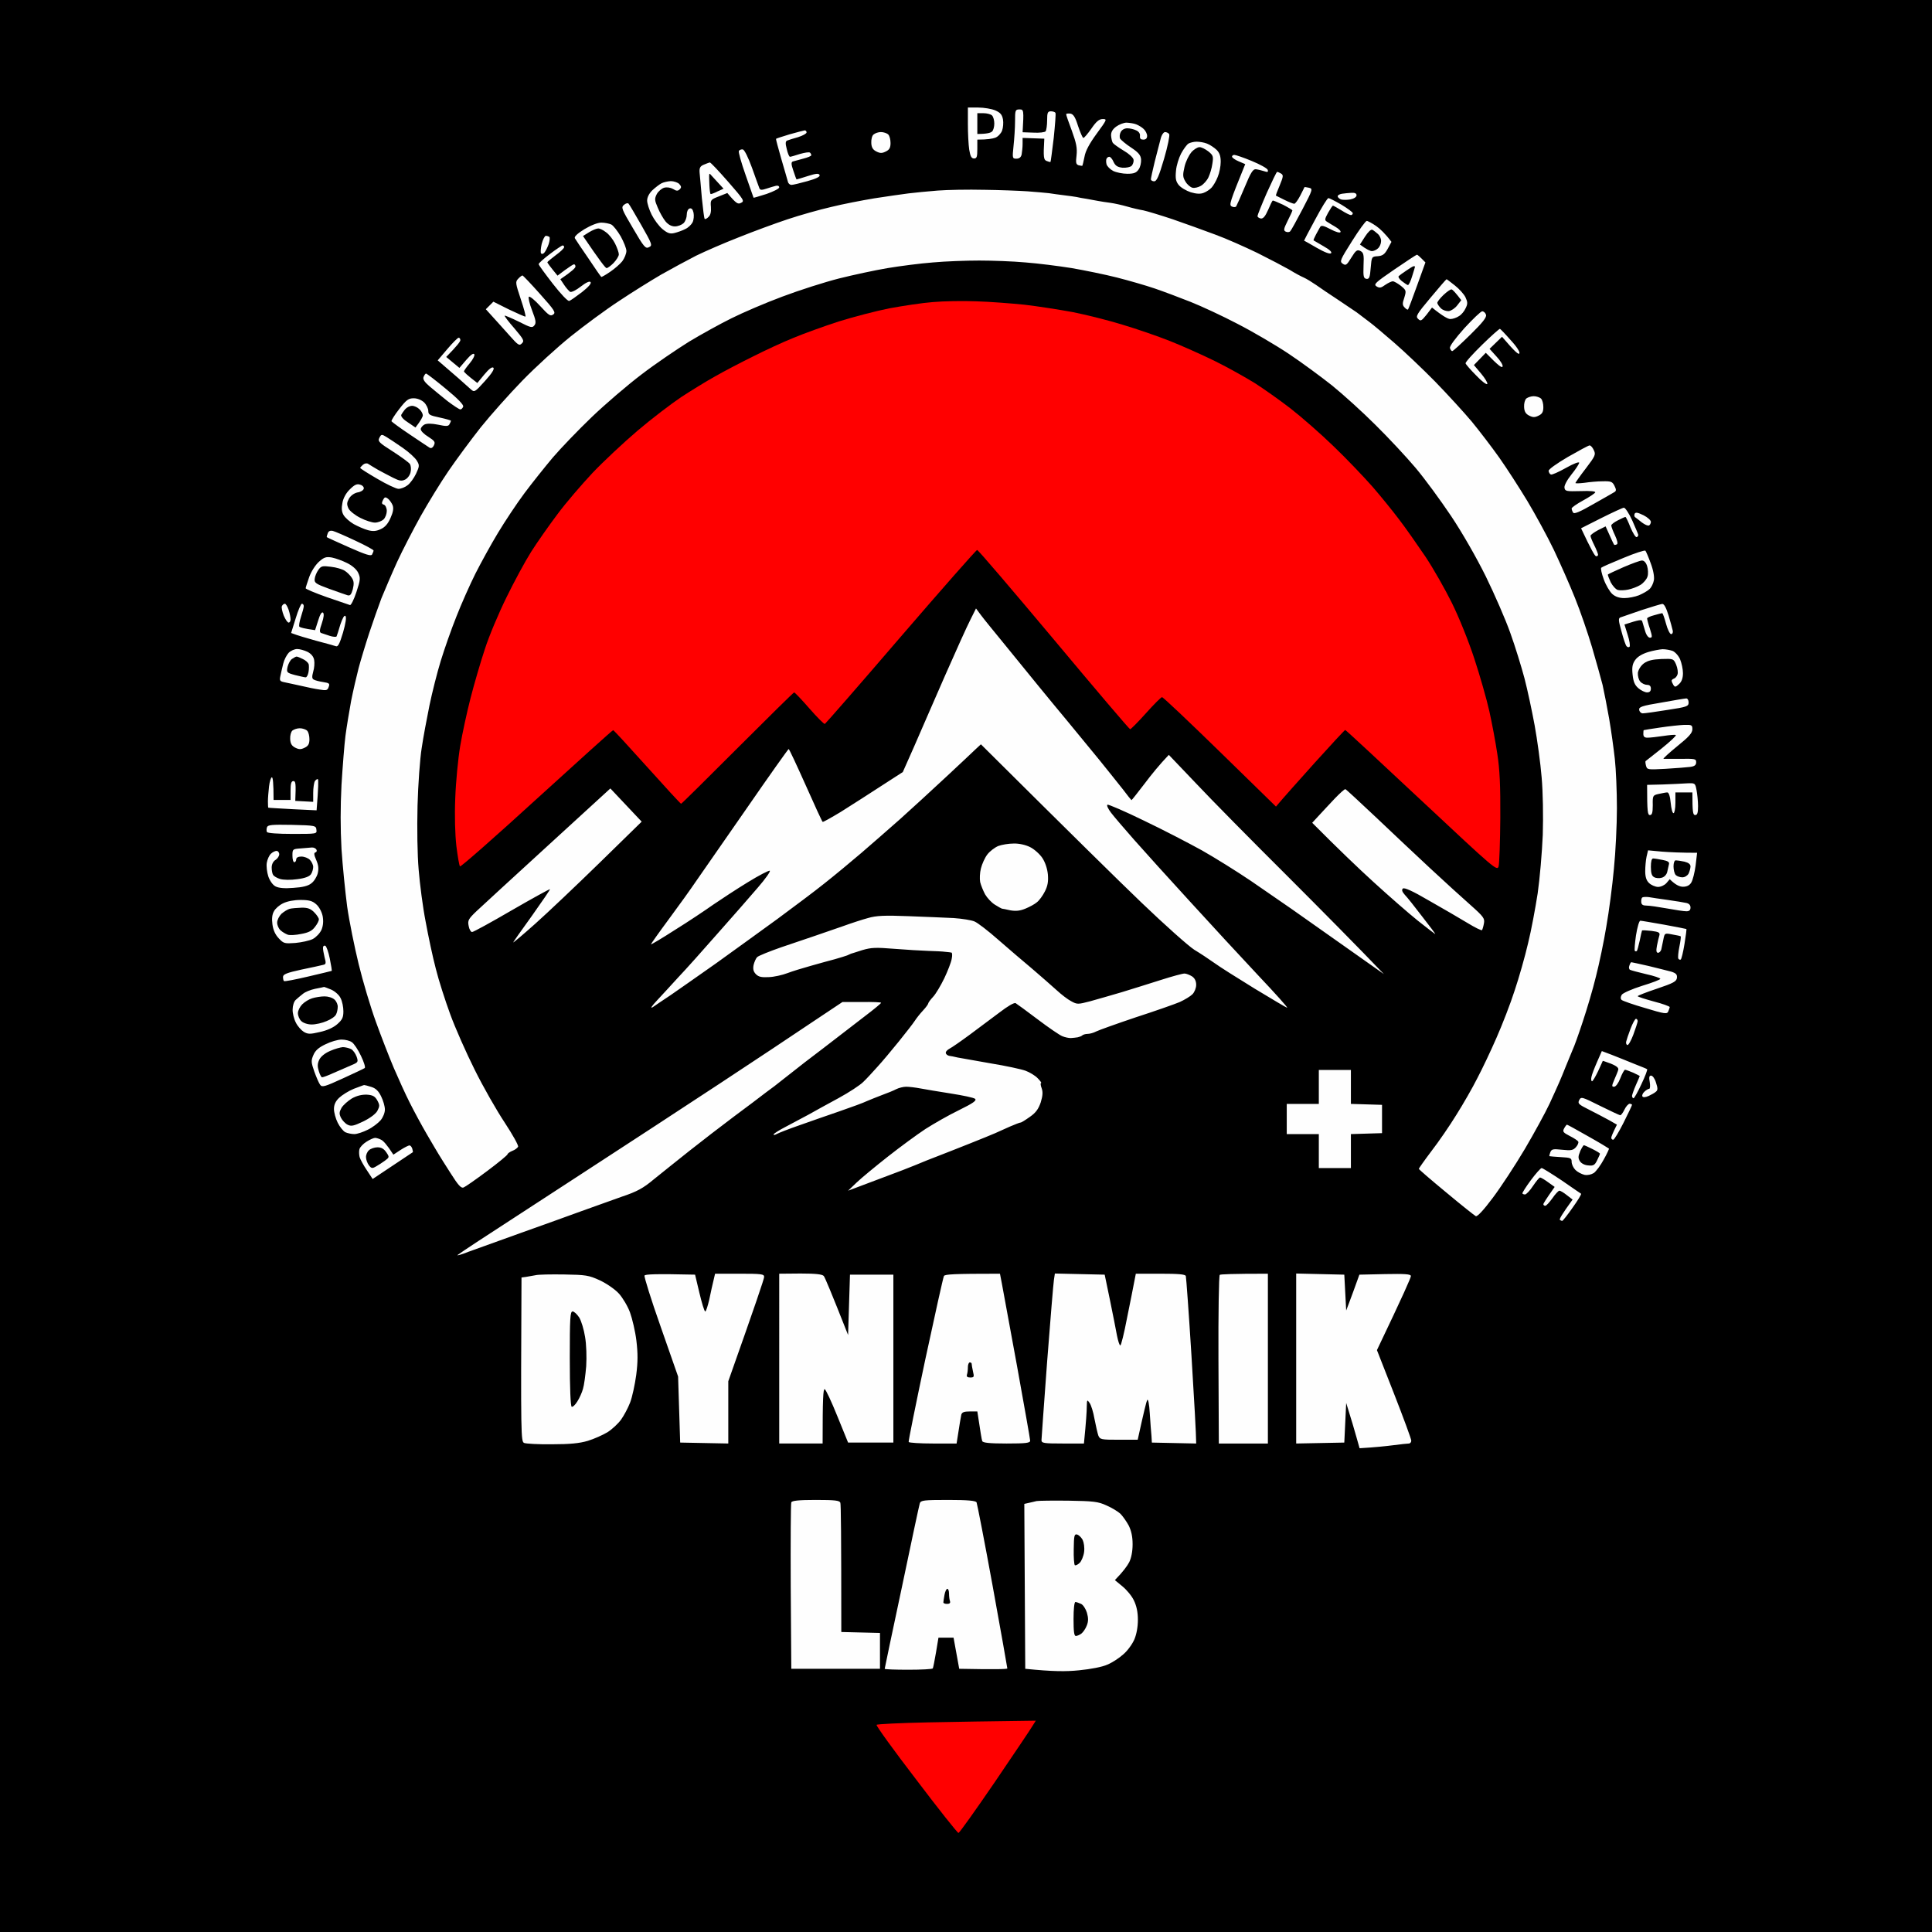
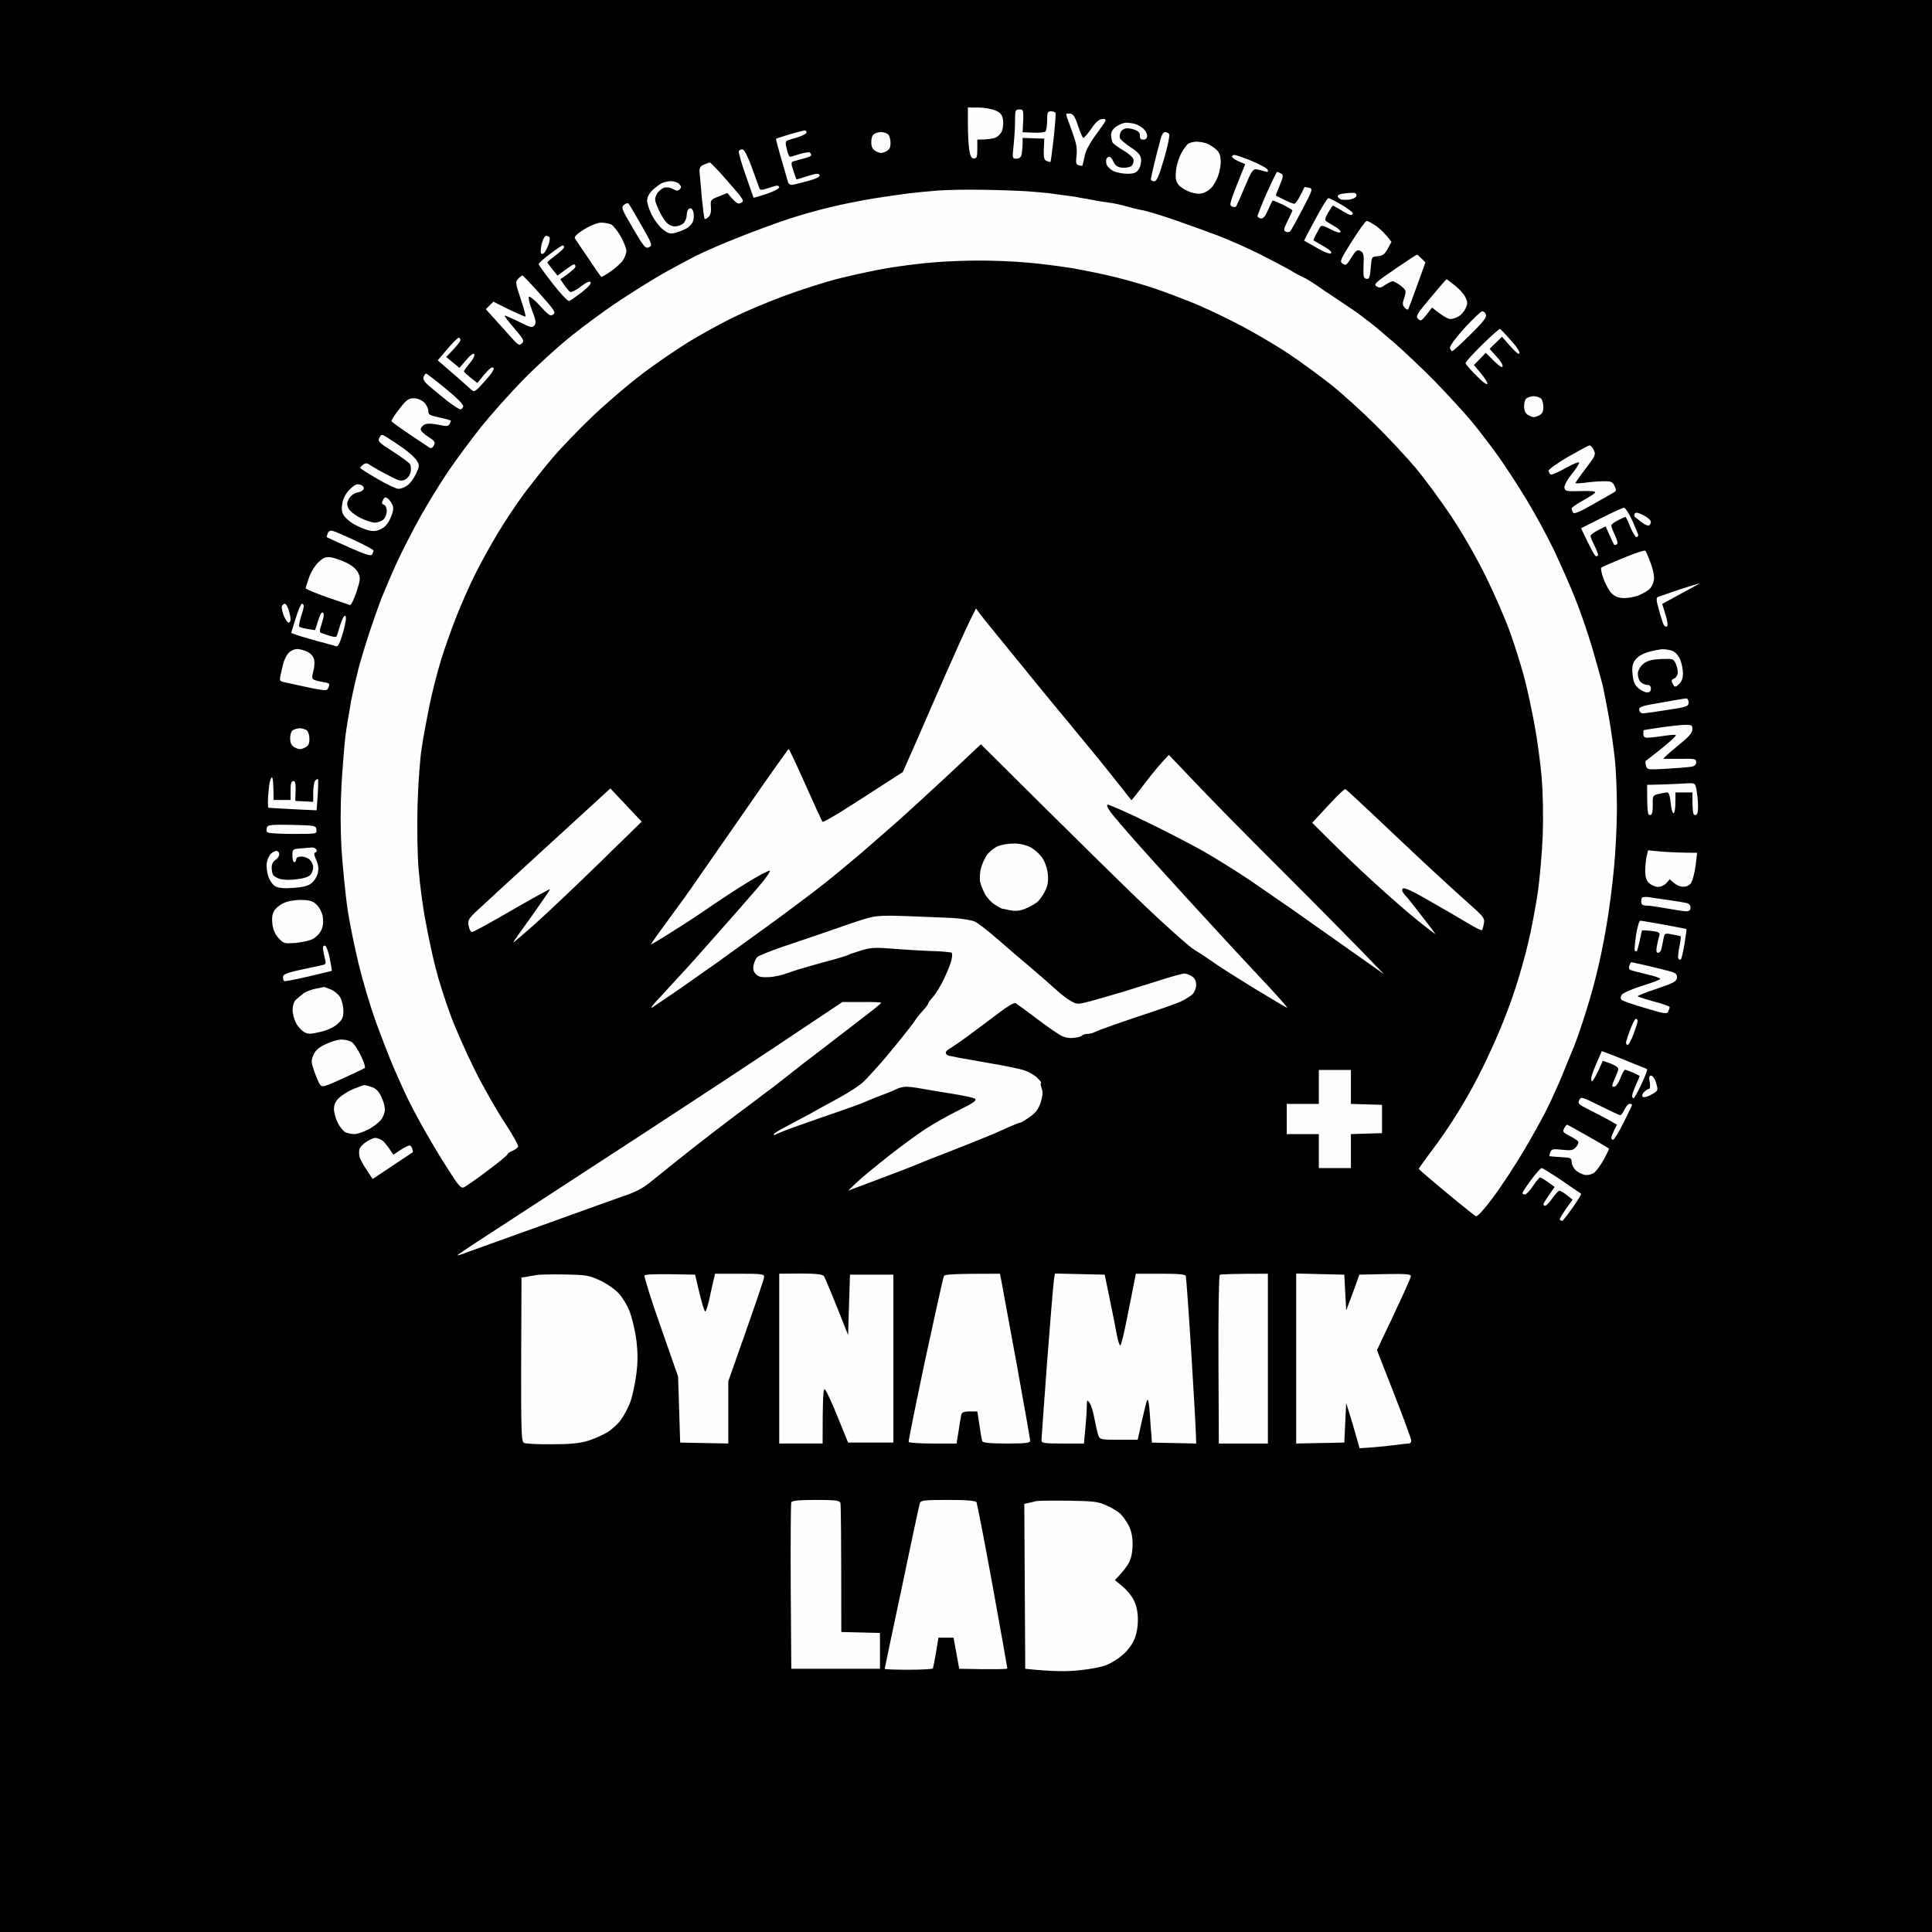
<svg xmlns="http://www.w3.org/2000/svg" version="1.2" viewBox="0 0 1024 1024" width="2048" height="2048">
  <rect x="0" y="0" width="1024" height="1024" fill="#333333" stroke="none" />
  <title>logo dynamiklab-v4</title>
  <style>
		.s0 { fill: #000000 } 
		.s1 { fill: #fefefe } 
		.s2 { fill: #ff0000 } 
	</style>
  <g id="logo dynamiklab-centre">
    <path id="Path 0" class="s0" d="m0 512v512h1024v-1024h-1024z" />
-     <path id="Path 1" fill-rule="evenodd" class="s1" d="m513 57h5.5c3 0 7.1 0.7 9 1.5 2.7 1.2 3.6 2.2 4.1 4.8 0.3 1.7 0.1 4.4-0.5 6-0.6 1.5-2.2 3.2-3.6 3.7-1.4 0.5-4.1 1-9.5 1v5c0 4.1-0.3 5-1.7 5-1.4 0-2-1.1-2.6-4.7-0.4-2.7-0.7-8.7-0.7-13.6zm27.4 1c2.2 0 2.3 0.3 1.6 12.1l5.7 0.2c3.2 0.2 6.1-0.2 6.5-0.7 0.4-0.6 0.8-3.2 0.8-5.8 0-4.1 0.3-4.8 2-4.8 1.1 0 2.2 0.4 2.4 0.8 0.3 0.4-0.2 6.4-0.9 13.3-0.8 6.8-1.6 12.6-1.7 12.7-0.2 0.2-1.1-0.1-2.1-0.5-1.5-0.6-1.8-1.7-1.2-11.8l-11.5-0.4v3.2c0 1.8-0.3 4.3-0.5 5.5-0.3 1.5-1.2 2.3-2.8 2.3-2.1 0-2.2-0.2-1.5-6.8 0.4-3.7 0.8-9.6 0.8-13 0-5.9 0.1-6.3 2.4-6.3zm26.9 2.2c1.6 0.3 2.6 1.8 4.1 6.6 1.2 3.5 2.4 6.3 2.8 6.3 0.5 0 2.4-2.3 4.3-5 2.6-3.8 4.1-5 6-5 2.4 0 2.2 0.3-3.2 7.7-3.8 5.2-6 9.2-6.5 12.3-0.5 2.4-1 4.6-1.1 4.7-0.1 0.2-1 0-2-0.2-1.4-0.5-1.6-1.3-1.1-5.3 0.4-3.8-0.1-6.4-2.5-13-1.7-4.5-3.1-8.5-3-8.8 0-0.3 1-0.4 2.2-0.3zm29.8 4.8c1.6 0.1 3.9 0.4 5.1 0.9 1.3 0.5 3.1 1.6 4 2.5 1 0.9 1.8 2.6 1.8 3.6q0 2-2 2c-1.4 0-1.9-0.5-1.8-1.9 0.2-1.2-0.6-2.4-2-3-1.2-0.6-3.3-1.1-4.7-1.1-1.5 0-2.9 0.8-3.5 2-0.6 1.1-0.7 2.7-0.3 3.5 0.5 0.7 3 2.9 5.8 4.7 3.9 2.6 5.1 4 5.3 6.3 0.1 1.7-0.4 4.1-1.3 5.3-1.2 1.8-2.5 2.3-6 2.3-2.5 0-5.9-0.7-7.5-1.5-1.7-0.9-3.2-2.5-3.5-3.5-0.3-1.1-0.3-2.5 0-3 0.3-0.6 0.9-1 1.5-1 0.5 0 1.6 1.2 2.2 2.7 1 2.1 2.1 2.8 4.8 3.1 1.9 0.1 4-0.3 4.8-1 0.7-0.8 1.2-2.2 1-3.3-0.2-1.1-2.5-3.2-5.3-4.8-2.8-1.7-5.3-3.5-5.7-4.1-0.4-0.6-0.8-2.4-0.9-3.8-0.1-1.9 0.8-3.4 2.7-4.8 1.5-1.1 4-2.1 5.5-2.1zm-170.6 4.1c0.6 0 1 0.5 1 1.1 0 0.6-2 1.7-4.5 2.5-2.5 0.7-5.1 1.5-5.8 1.8-0.9 0.4-1 1.5-0.2 4.5 0.5 2.3 1.3 4.1 1.7 4.1 0.5 0 2.8-0.7 5.3-1.5 2.5-0.7 4.8-1.1 5.3-0.7 0.4 0.3 0.7 1 0.7 1.4 0 0.4-1.9 1.2-4.3 1.8-2.3 0.6-4.8 1.3-5.5 1.5-0.9 0.4-0.9 1.4 0.3 4.9 0.8 2.5 1.6 4.6 1.7 4.6 0.2 0 2.9-0.8 6-1.8 4.4-1.4 5.8-1.5 6.2-0.5 0.4 0.8-1.7 1.9-6.4 3.2-3.9 1.1-7.7 2-8.5 2-0.8 0-1.7-0.7-1.9-1.7-0.3-1-1.8-6.4-3.5-12.1-1.6-5.6-2.9-10.4-2.8-10.6 0.1-0.2 3.3-1.2 7.2-2.4 3.8-1.1 7.5-2 8-2.1zm40.4 0.9c1.4 0 3.2 0.6 3.9 1.3 0.7 0.7 1.2 2.7 1.2 4.5 0 2.5-0.6 3.6-2.5 4.5-2 1-3 1-5 0-1.8-0.9-2.6-2.1-2.7-4.5-0.1-1.9 0.4-3.9 1.2-4.5 0.8-0.7 2.5-1.3 3.9-1.3zm150.6 0c0.8 0 1.8 0.5 2.2 1.1 0.4 0.6-0.8 6.5-2.7 13-2.8 9.5-3.9 12-5.3 12-0.9 0-1.7-0.5-1.7-1.1 0-0.5 0.9-4.7 2-9.2 1.2-4.5 2.5-9.9 3.1-12 0.5-2.2 1.6-3.8 2.4-3.8zm16.7 5.1c1.6 0 4 0.4 5.5 1 1.6 0.6 3.8 2.1 5.1 3.3 1.6 1.6 2.2 3.3 2.2 6.4 0 2.3-0.7 5.9-1.6 8-0.8 2.1-2.3 4.6-3.2 5.6-0.9 1-2.8 2.3-4.2 2.8-1.7 0.7-3.9 0.6-6.9-0.3-2.4-0.8-5.3-2.5-6.4-3.9-1.5-1.9-1.8-3.5-1.4-7.5 0.2-2.7 1.5-6.8 2.7-9.1 1.3-2.4 3-4.7 3.9-5.3 0.9-0.5 2.8-1 4.3-1zm-240.5 4.1c0.9 0.2 2.9 4.3 4.9 9.8 1.9 5.3 3.6 10.1 3.9 10.8 0.4 1 1.3 1 3.7 0.2 1.8-0.6 4.1-1.3 5-1.5 1-0.3 1.8 0.1 1.8 0.8 0 0.7-3 2.2-6.7 3.5-3.8 1.2-6.8 2.1-6.9 2 0-0.2-2-5.5-4.2-12-2.3-6.5-3.9-12.2-3.6-12.8 0.4-0.6 1.3-0.9 2.1-0.8zm260.5 2.9c0.7 0 4.9 1.4 9.2 3.2 4.4 1.8 8.2 3.9 8.5 4.7 0.4 1.2 0 1.4-2 0.7-1.3-0.4-3.3-0.9-4.3-1-1.5-0.1-2.7 1.8-5.8 9.3-2.2 5.3-4.3 9.9-4.6 10.4-0.4 0.5-1.5 0.5-2.4 0-1.4-0.8-1.1-2 7.2-22.4l-3.5-1.5c-1.9-0.8-3.5-1.9-3.5-2.5 0-0.5 0.6-0.9 1.2-0.9zm-278 4c0.5 0 4.8 4.6 9.7 10.2 8.4 9.6 8.8 10.3 6.9 11.2-1.7 0.9-2.5 0.5-7.3-5.2l-4.5 1.8c-4.4 1.7-4.5 1.9-4.2 5.6q0.3 3.9-1.3 5.3c-0.8 0.9-1.8 1.3-2 1-0.3-0.2-0.9-5.2-1.5-11-0.5-5.7-1-11.8-1.2-13.5-0.2-2.5 0.3-3.4 2.2-4.2 1.4-0.6 2.8-1.1 3.2-1.2zm300.7 5c0.3 0 1.3 0.4 2.1 0.9 1.3 0.8 1.2 1.6-0.7 6.2-1.3 3-2.2 5.4-2 5.5 0.1 0 2.1 1.1 4.4 2.2 2.4 1.2 4.7 2.1 5.3 2.1 0.5 0 1.9-1.9 3.1-4.2 1.2-2.3 2.2-4.4 2.3-4.6 0-0.1 1.1 0 2.3 0.3 2.2 0.5 2.2 0.8-3.3 11.3-3.1 5.9-6 11.2-6.5 11.7-0.4 0.6-1.5 0.7-2.4 0.3-1.3-0.6-1.2-1.4 1-5.8 1.4-2.7 2.5-5.2 2.5-5.5 0-0.2-2.3-1.6-5-3-2.8-1.3-5.2-2.3-5.4-2.2-0.3 0.1-1.4 2.4-2.5 5-1.5 3.4-2.6 4.7-3.9 4.5-0.9-0.2-1.7-0.7-1.7-1.3 0-0.5 2.2-6 4.9-12.2 2.8-6.2 5.2-11.2 5.5-11.2zm-321.4 4.9c1.6 0 3.7 0.7 4.5 1.5 1.2 1.3 1.2 1.9 0.3 2.8-1 1-1.8 1-3.5-0.1-1.4-0.8-3.3-1.1-4.8-0.7-1.3 0.4-3.1 1.9-3.9 3.4-1.2 2.4-1.2 3.2 0.5 7.1 1 2.5 2.9 5.8 4.1 7.3 1.5 1.8 3.2 2.7 5 2.7 1.6 0 3.6-0.8 4.6-1.7 1-1 1.7-3 1.7-4.5 0-1.6 0.6-3 1.5-3.3 1-0.3 1.7 0.4 2.1 2.3 0.3 1.5 0.1 3.8-0.5 5-0.6 1.2-2.3 2.9-3.9 3.6-1.5 0.8-4.1 1.7-5.7 2.1-2.4 0.6-3.7 0.1-6.4-2.1-1.9-1.6-4.4-5-5.7-7.6-1.3-2.6-2.4-6-2.4-7.5 0-1.7 1-3.7 2.7-5.4 1.5-1.4 3.7-3.1 4.8-3.7 1.1-0.6 3.3-1.1 5-1.2zm166 4.6c8.2 0.1 18.6 0.5 23 0.8 4.4 0.3 9.6 0.8 11.5 1 1.9 0.3 5.5 0.8 8 1.1 2.5 0.3 5.4 0.7 6.5 0.9 1.1 0.3 3.6 0.7 5.5 1 1.9 0.4 4.6 0.8 6 1.1 1.4 0.3 4.3 0.7 6.5 1 2.2 0.3 6.2 1.2 9 2 2.7 0.8 6.6 1.7 8.5 2 1.9 0.4 8.9 2.5 15.5 4.7 6.6 2.3 16.7 5.9 22.5 8.1 5.8 2.1 15.9 6.6 22.5 9.8 6.6 3.3 14.2 7.3 17 8.9 2.7 1.7 6.1 3.5 7.5 4.1 1.4 0.6 4.3 2.4 6.5 3.9 2.2 1.6 7.3 5 11.4 7.7 4 2.7 8.6 5.8 10.1 6.8 1.5 1.1 4.5 3.4 6.6 5 2.2 1.6 8.2 6.7 13.4 11.2 5.2 4.5 14.9 13.7 21.6 20.5 6.6 6.8 15.4 16.4 19.5 21.3 4.1 5 10.6 13.5 14.5 19 3.9 5.5 10.6 15.9 14.9 23 4.3 7.2 10.7 18.9 14.1 26 3.4 7.2 8.5 18.7 11.2 25.5 2.8 6.9 6.8 18.6 9 26 2.2 7.5 4.7 16.5 5.6 20 0.8 3.6 2.4 11.7 3.5 18 1.1 6.4 2.4 15.9 3 21.3 0.6 5.4 1.1 17.1 1.1 26 0 8.9-0.7 23.4-1.6 32.2-0.8 8.9-2.6 22.6-4 30.5-1.3 8-3.8 19.9-5.5 26.5-1.6 6.7-4.8 17.4-7 24-2.2 6.7-4.6 13.4-5.4 15-0.7 1.7-2.3 5.5-3.5 8.5-1.2 3.1-2.8 6.9-3.5 8.5-0.7 1.7-3.1 6.9-5.2 11.5-2.2 4.7-8.1 15.5-13.1 24-5.1 8.6-12.7 20.2-17 25.9-4.7 6.3-8.2 10.1-9 9.7-0.6-0.3-7.7-5.9-15.7-12.6-8-6.6-14.5-12.2-14.5-12.5 0-0.2 3-4.5 6.7-9.4 3.8-4.9 9.7-13.5 13.2-19.2 3.6-5.7 8.6-14.4 11.1-19.4 2.6-4.9 7.2-14.6 10.2-21.5 3-6.8 7.4-18.1 9.6-25 2.3-6.8 5.5-18.1 7.1-25 1.7-6.8 3.9-18.8 5.1-26.5 1.1-7.6 2.3-21.6 2.7-31 0.3-9.8 0.1-22.7-0.6-30.5-0.6-7.4-2.3-19.8-3.7-27.5-1.4-7.6-3.8-18.9-5.4-25-1.6-6-4.9-16.8-7.5-24-2.5-7.1-8.4-20.6-13-30-4.9-9.9-12.5-23.2-18.4-32-5.5-8.2-13.9-19.7-18.8-25.5-4.8-5.7-14.4-16-21.3-22.8-6.9-6.9-17.2-16.2-23-20.9-5.8-4.6-16.1-12.2-23-16.8-6.9-4.6-19-11.7-27-15.8-8-4.2-19.2-9.4-25-11.7-5.8-2.3-14.3-5.5-19-7.1-4.7-1.6-13.7-4.2-20-5.8-6.3-1.6-17.1-3.8-24-5-6.9-1.1-17.9-2.5-24.5-3-6.6-0.6-17.6-1-24.5-1-6.9 0-17.9 0.4-24.5 1-6.6 0.5-17.4 1.9-24 3-6.6 1.1-18.2 3.6-25.8 5.5-7.5 1.9-21 6.2-30 9.6-8.9 3.3-21 8.5-27 11.5-5.9 2.9-16 8.5-22.5 12.4-6.4 4-17.8 11.7-25.1 17.3-7.4 5.6-19.3 15.8-26.4 22.6-7.2 6.9-16.5 16.6-20.7 21.5-4.2 5-11 13.5-15.1 19-4.1 5.5-10.4 15-14 21-3.7 6.1-9 15.8-11.9 21.5-2.9 5.8-7.5 16.1-10.1 22.8-2.7 6.7-6.4 17.3-8.3 23.5-1.9 6.2-4.6 16.9-6 23.7-1.4 6.9-3.3 17-4.1 22.5-0.9 5.5-1.9 19.3-2.2 30.5-0.3 12.2-0.1 26 0.6 34 0.6 7.5 2.2 19.9 3.7 27.5 1.4 7.7 3.8 19 5.4 25 1.5 6.1 5 16.9 7.6 24 2.6 7.2 8.5 20.5 13 29.5 4.5 9.1 11.7 21.7 15.9 28 4.2 6.4 7.4 12.1 7.1 12.8-0.4 0.7-1.7 1.7-3.1 2.2-1.4 0.6-2.5 1.4-2.5 1.8 0 0.4-4.8 4.4-10.7 8.8-6 4.5-11.6 8.4-12.6 8.8-1.3 0.5-2.8-1.1-6.9-7.6-2.9-4.5-5.7-9-6.3-10-0.6-0.9-3.3-5.6-6.2-10.5-2.8-4.8-6.9-12.4-9.1-16.8-2.2-4.3-6-12.7-8.5-18.5-2.4-5.7-6.7-16.7-9.5-24.5-2.8-7.7-6.9-21.4-9.1-30.5-2.2-9-5-22.8-6.1-30.5-1-7.7-2.4-21.4-3-30.5-0.6-11-0.6-22.2 0-34 0.6-9.6 1.5-21.3 2.1-26 0.6-4.6 2-13 3-18.5 1.1-5.5 2.9-13.3 4-17.5 1.1-4.1 3.6-12.4 5.6-18.5 2-6 4.9-14.3 6.5-18.5 1.7-4.1 5.3-12.6 8.2-19 2.9-6.3 8.6-17.3 12.6-24.5 4-7.1 10.6-17.9 14.8-24 4.1-6 11.8-16.4 17-23 5.3-6.6 15.2-17.7 22.1-24.8 6.9-7.1 18.4-17.6 25.6-23.4 7.1-5.7 18.6-14.2 25.5-18.7 6.9-4.6 17-10.9 22.5-14.1 5.5-3.1 13.8-7.6 18.5-10 4.7-2.3 14.8-6.7 22.5-9.7 7.7-3.1 19.4-7.4 26-9.6 6.6-2.2 16.9-5.1 23-6.5 6-1.5 16.4-3.5 23-4.6 6.6-1 14.7-2.2 18-2.6 3.3-0.4 10.3-1.1 15.5-1.5 5.2-0.4 16.2-0.6 24.5-0.4zm194.7 1.6q2.8-0.2 2.8 1.3c0 0.9-1.3 1.8-3.3 2.2-1.7 0.3-4 0.3-5 0-0.9-0.4-1.7-1.1-1.7-1.7 0-0.5 1-1.1 2.2-1.3 1.3-0.2 3.5-0.4 5-0.5zm-12.1 2.8c0.5 0 3.6 1.6 6.9 3.5 3.3 2 6 4 6 4.5 0 0.6-0.5 1-1 1-0.6 0-2.8-1.1-5-2.5-2.2-1.3-4.2-2.5-4.5-2.5-0.3 0-1.4 1.7-2.6 3.8-1.8 3.3-1.9 3.9-0.6 4.7 0.9 0.6 2.9 1.8 4.6 2.8 1.7 1 2.9 2.2 2.6 2.7-0.3 0.6-2.5 0-5.3-1.5-3.6-1.9-4.9-2.2-5.5-1.2-0.4 0.7-1.4 2.5-2.2 4-0.8 1.5-1.4 2.9-1.3 3.1 0.2 0.1 2.5 1.5 5.3 3.1 3.2 1.8 4.6 3.1 4 3.7-0.6 0.6-3.3-0.4-7.5-2.8-3.6-2.1-6.6-3.8-6.8-3.8-0.1 0 2.5-5.1 5.9-11.3 3.3-6.2 6.4-11.3 7-11.3zm-371 2.9c0.4 0.3 3.4 5.5 6.8 11.4 5.8 10.2 6 10.8 4.1 11.7-1.8 1-2.7 0-8.5-10-6-10.1-6.4-11.1-4.8-12.4 0.9-0.8 2-1.1 2.4-0.7zm391.3 9.2c0.6 0 2.8 1.2 5 2.7 2.1 1.5 4.8 4 8.1 8.4l-2 3.7c-1.6 2.9-2.7 3.7-5.3 3.9-3.2 0.2-3.2 0.3-3.7 6.2-0.4 5.1-0.8 6-2.3 5.8-1.5-0.3-1.7-1.3-1.5-7 0.3-5.9 0-6.9-1.7-7.8-1.7-0.8-2.4-0.3-4.8 3.6-2.4 3.9-2.9 4.3-4.5 3.2-1.8-1.2-1.4-2 4.9-12 3.7-5.9 7.2-10.7 7.8-10.7zm-405.7 0.9c1.8 0 4.2 0.5 5.3 1 1.1 0.6 3.3 3.4 5 6.3 1.6 2.9 3 6.4 3 7.7 0 1.4-1 3.9-2.2 5.5-1.3 1.6-4.2 4.1-6.6 5.7-2.3 1.6-4.4 2.7-4.5 2.6-0.2-0.1-3.3-4.5-6.8-9.8-3.6-5.2-6.8-10-7.2-10.7-0.5-0.8 1.3-2.5 5-4.8 3.5-2.1 7.1-3.5 9-3.5zm-29.4 7c0.7 0 1.5 0.3 1.9 0.6 0.3 0.3 0.2 2-0.4 3.8-0.6 1.7-1.6 3.7-2.2 4.4-0.6 0.8-1.4 1-1.8 0.5-0.4-0.4-0.2-2.7 0.3-5 0.6-2.3 1.6-4.3 2.2-4.3zm8.9 5.1c0.5 0 0.8 0.4 0.8 0.9 0 0.6-2 2.5-4.5 4.3-2.4 1.8-4.4 3.5-4.4 3.7 0 0.3 1.2 2 5.4 7.1l4-3c2.2-1.6 4.3-3 4.7-3 0.5 0 0.8 0.5 0.8 1.2 0 0.7-1.8 2.5-8 6.7l2 3c1.1 1.7 2.6 3.3 3.2 3.7 0.7 0.3 3.2-0.9 5.6-2.8 2.8-2.2 4.7-3 5.2-2.4 0.6 0.7-1.1 2.6-4.5 5.3-3 2.3-6.1 4.5-6.8 4.7-0.7 0.3-4.5-3.7-8.7-9.1-4.1-5.3-7.5-9.9-7.5-10.4 0-0.5 2.7-2.9 6-5.4 3.3-2.5 6.3-4.5 6.7-4.5zm452.8 4.9c0.3 0 1.4 0.9 4.5 4.1l-4.4 12.2c-2.4 6.7-4.6 12.5-4.8 12.7-0.2 0.3-1-0.1-1.8-1-1.2-1.2-1.3-2.1-0.2-5.2 1.1-3.7 1.1-3.9-1.8-6.3-1.7-1.3-3.6-2.4-4.3-2.4-0.6 0-2.4 0.8-4 1.9-2.2 1.6-3 1.8-4.6 0.8-1.7-1.1-0.7-2 9.5-9 6.3-4.3 11.6-7.8 11.9-7.8zm-474.1 11c0.3 0 4.5 4.4 9.3 9.8 7.8 8.7 8.5 9.9 7 10.9-1.5 1.1-2.4 0.4-6.9-4.5-2.8-3.1-5.5-5.3-6-4.9-0.4 0.4 0.3 3.6 1.7 7.2 2 5.2 2.3 6.7 1.2 8-1.1 1.4-1.9 1.2-8.2-2-3.9-1.9-7.2-3.3-7.5-3.2-0.3 0.1 2 3.2 5.1 6.7 5 5.9 5.4 6.7 4 8-1.3 1.4-2 1-6.4-4-2.7-3-6.6-7.4-12.7-14.1l4-4 8.2 4.1c4.6 2.2 8.5 3.9 8.8 3.8 0.3-0.1-0.8-4.3-2.5-9.3-2.8-8.4-2.9-9.1-1.4-10.7 0.9-1 2-1.8 2.3-1.8zm489.8 2c0.2 0 2.1 1.5 4.4 3.3 2.3 1.8 4.8 4.6 5.6 6.2 1.2 2.6 1.3 3.5 0.1 5.9-0.7 1.6-2.3 3.5-3.6 4.2-1.2 0.8-3.2 1.5-4.5 1.5-1.2 0-3.9-1.4-9.7-6.1l-2.9 3.8c-2.7 3.3-3.1 3.6-4.5 2.2-1.4-1.3-0.7-2.5 6.6-11.2 4.5-5.4 8.3-9.8 8.5-9.8zm18.9 17c0.8 0 1.7 0.8 2 1.8 0.5 1.3-1.7 4.1-8.2 10.5-4.9 4.8-9.2 8.8-9.7 8.8-0.4 0-0.9-0.7-1.2-1.6-0.3-0.9 2.7-5 7.6-10.5 4.5-4.9 8.8-9 9.5-9zm9.4 9.3c0.3 0.1 2.9 2.8 5.7 6 3.1 3.3 5 6.3 4.6 7-0.4 0.8-2.1-0.5-9.2-8.8l-6.6 6.4 3.7 4.1c2.1 2.2 3.5 4.6 3.2 5.3-0.4 0.8-2-0.2-8.9-7.3l-6.3 6.5 3.8 4.5c2.1 2.5 3.6 5 3.3 5.5-0.3 0.6-3-1.4-5.9-4.5-3-3-5.5-5.9-5.6-6.4-0.2-0.6 3.8-5 8.7-9.8 4.9-4.8 9.2-8.6 9.5-8.5zm-551.9 4.7c0.5 0 0.9 0.6 0.9 1.3 0 0.7-1.7 3-7.5 8.9l7 5.8 3.6-4.2c2.4-2.8 3.9-3.8 4.3-3 0.3 0.7-0.8 2.8-2.4 4.7-1.7 2-3 3.9-3.1 4.3 0 0.4 1.6 2 7.1 6.2l3.7-4.5c2.5-3 4.1-4.2 4.8-3.6 0.7 0.7-0.9 3.1-4.5 7.1-5.4 6-5.6 6-7.5 4.3-1.1-1-4-3.6-6.5-5.8-2.5-2.2-6-5.2-11-9.5l5.1-6c2.8-3.3 5.5-6 6-6zm-17.3 19c0.4 0 5.1 3.6 10.4 8 6.5 5.3 9.6 8.6 9.3 9.5-0.3 0.9-1 1.5-1.5 1.5-0.6 0-3.6-2-6.8-4.4-3.1-2.5-7.4-6-9.5-7.8-2.7-2.3-3.7-3.8-3.2-5 0.4-1 1-1.8 1.3-1.8zm587.1 12c1.4 0 3.2 0.6 3.9 1.3 0.7 0.7 1.2 2.7 1.2 4.5 0 2.5-0.6 3.6-2.5 4.5-2 1-3 1-5 0-1.8-0.9-2.6-2.1-2.7-4.6-0.1-1.8 0.4-3.8 1.2-4.5 0.8-0.6 2.5-1.2 3.9-1.2zm-593.6 1.1c1.9 0 4.1 0.9 5.5 2.2 1.2 1.2 2.2 3.3 2.2 4.5 0 2 0.8 2.4 6 3.5 3.3 0.7 6 1.5 6 1.7 0 0.3-0.4 1.2-0.8 1.9-0.6 1.1-1.8 1.1-6 0.2-3.5-0.7-5.9-0.7-7.2-0.1-1.1 0.6-2 1.7-2 2.5 0 0.9 1.8 2.7 4 4 3.4 2.2 3.8 2.8 3 4.5-0.6 1.3-1.5 1.8-2.3 1.3-0.7-0.4-5.4-3.6-10.5-7-5.1-3.4-9.4-6.6-9.7-7-0.2-0.4 1.6-3.3 4.1-6.5 3.8-4.9 4.9-5.7 7.7-5.7zm-14.5 20.5c1.5 0.9 5.4 3.5 8.7 5.8 3.3 2.3 6.7 5.4 7.5 6.9 1.4 2.3 1.3 2.9-0.5 6.8-1.1 2.3-3.1 5.1-4.5 6.1-1.4 1.1-3.5 1.9-4.8 1.9-1.2 0-6.3-2.4-11.2-5.3-5-2.9-9.1-5.5-9.1-5.8 0-0.2 0.7-1 1.5-1.7 1-0.8 2.1-0.9 2.8-0.4 0.7 0.5 3.1 1.9 5.3 3.2 2.2 1.2 5.8 3.1 8 4.2 3.2 1.6 4.4 1.8 6.2 0.9 1.3-0.6 2.6-2.4 2.9-3.9 0.4-1.5 0.2-3.4-0.3-4.3-0.5-0.8-4.6-3.8-9.1-6.7-7.4-4.7-8.1-5.4-7.1-7.3 1-1.9 1.2-1.9 3.7-0.4zm637.7 4.5c0.5-0.1 1.6 1 2.2 2.4 1.2 2.4 0.9 3.1-4.2 9.8-3.1 4-5.5 7.5-5.5 7.7 0 0.3 2.2 0.2 4.8-0.1 2.6-0.4 6.9-0.8 9.7-0.8 4.4-0.1 5.1 0.2 6.2 2.4 1 2 1 2.7 0 3.3-0.6 0.4-5.7 3.3-11.2 6.4-7.1 4.1-10.2 5.4-10.7 4.5-0.4-0.6-0.8-1.6-0.8-2.2 0-0.5 2.7-2.4 6-4.2 3.3-1.8 6.2-3.7 6.5-4.3 0.3-0.6-2.5-0.9-7.7-0.7-7.6 0.2-8.3 0.1-8.6-1.8-0.2-1.1 1.3-4 3.7-7 2.2-2.7 4-5.5 4.1-6.2 0-0.7-2.9 0.4-7 2.7-3.9 2.2-7.5 3.8-8 3.5-0.6-0.2-1.1-1.1-1.2-1.9-0.1-0.8 4.1-3.8 10.2-7.4 5.8-3.3 10.9-6.1 11.5-6.1zm-651.6 20.8c1.2 0.3 2.1 1.3 1.9 2.1-0.2 0.9-1.7 1.8-3.3 2-1.8 0.4-3.5 1.6-4.5 3.2-1.2 2.2-1.3 3.1-0.3 5.3 0.7 1.4 3.5 3.6 6.3 5 2.7 1.4 6.2 2.5 7.7 2.5 1.6 0 3.6-0.8 4.6-1.7 1-1 1.7-3 1.7-4.5 0-1.5-0.7-3-1.5-3.3-1.2-0.3-1.3-0.9-0.5-2.5 0.8-1.6 1.3-1.7 2.6-0.7 0.9 0.7 2 2.3 2.5 3.5 0.6 1.6 0.3 3.6-1.1 6.7-1.4 3.2-3 5-5.3 6-2.4 1.1-4.1 1.2-6.7 0.5-1.9-0.5-5.3-2-7.5-3.2-2.1-1.2-4.6-3.4-5.4-4.8-1-1.7-1.2-3.6-0.6-6.5 0.4-2.4 1.9-5.2 3.9-7.1 2.5-2.5 3.8-3.1 5.5-2.5zm669.8 12.2c0.7 0 2.7 3 4.4 6.7 1.6 3.7 3.1 7.1 3.2 7.6 0.1 0.5-0.3 1.1-0.8 1.3-0.6 0.2-2-2.1-3.3-5.1-1.2-3.1-2.4-5.6-2.7-5.6-0.3 0-2.1 0.8-4 1.8-2 1-3.5 2.2-3.5 2.7 0 0.6 0.9 3 2 5.3 1.2 2.6 1.6 4.4 1 4.7-0.6 0.3-1.2 0.4-1.4 0.3-0.2-0.1-1.3-2.4-4.6-9.8l-4 2c-2.2 1.2-4 2.5-4 3 0 0.6 0.9 2.8 2 5 1.1 2.2 2 4.5 2 5 0 0.6-0.5 0.9-1.1 0.8-0.6-0.1-2.6-3.5-7.9-14.8l10.7-5.4c6-3 11.4-5.5 12-5.5zm10.4 4c2.2 1.1 3.9 2.7 3.9 3.5 0 0.8-0.5 1.7-1 1.9-0.6 0.3-2.2-0.4-3.8-1.6-1.5-1.2-3.1-2.5-3.6-2.8-0.4-0.3-0.5-1.1-0.2-1.8 0.5-0.9 1.6-0.7 4.7 0.8zm-694.7 8.3c1.2 0.3 6.5 2.6 11.8 5.1 5.4 2.5 9.8 4.9 9.8 5.3 0 0.4-0.4 1.3-0.8 2.1-0.5 1-3.4 0.1-12.2-3.8-6.3-2.8-11.6-5.2-11.8-5.4-0.1-0.1 0.1-1 0.5-2 0.4-1.2 1.3-1.6 2.7-1.3zm695.7 10.5c0.3 0.3 1.6 3.3 2.8 6.6 1.4 3.7 2 7.2 1.7 9-0.3 1.7-1.3 3.8-2.3 4.7-1 1-3.5 2.4-5.6 3.3-2 0.8-5.5 1.5-7.7 1.5-2.8 0-4.8-0.7-6.5-2.2-1.3-1.2-3.4-4.7-4.5-7.8-1.1-3-1.7-5.7-1.3-6.1 0.4-0.4 5.7-2.7 11.8-5.2 6-2.5 11.2-4.2 11.6-3.8zm-696.2 3.6c2 0.4 5.6 1.7 8 2.9 2.7 1.3 5 3.3 5.9 5.1 1.3 2.8 1.3 3.7-0.9 10.3-1.3 4-2.9 7.1-3.4 6.9-0.6-0.2-6.1-2.1-12.3-4.2-6.2-2.2-11.2-4.3-11.2-4.7 0-0.4 0.9-3.1 1.9-6 1.1-3 3.3-6.4 5.2-8.1 2.7-2.4 3.8-2.7 6.8-2.2zm-24.9 24.5c0.5 0 1.4 1.5 2 3.3 0.6 1.8 1 4 1 5 0 1-0.5 1.7-1 1.7-0.6 0-1.7-1.6-2.6-3.7-0.8-2.1-1.3-4.3-1-5 0.3-0.7 1-1.3 1.6-1.3zm9 0c0.6 0 1 0.6 1 1.3 0 0.7-0.7 3.3-1.5 5.7-0.8 2.5-1.2 4.9-0.8 5.2 0.5 0.4 2.5 1 8.3 1.8l1.6-5c1-3.3 1.9-4.8 2.6-4.3 0.6 0.6 0.5 2.4-0.6 5.6-1.3 3.7-1.3 4.8-0.4 5.2 0.7 0.2 2.8 0.9 4.5 1.5 1.8 0.6 3.5 0.7 3.7 0.3 0.2-0.4 1.1-3.2 2-6.3 1.2-3.5 2.1-5.1 2.7-4.5 0.6 0.7 0.1 3.9-1.3 8.8-1.8 6-2.7 7.7-3.8 7.2-0.8-0.3-5.6-1.6-10.5-2.9-5-1.4-9.9-2.8-13.2-4.1l2.4-7.7c1.3-4.3 2.8-7.8 3.3-7.8zm721 0.1c1-0.1 2.1 2 3.4 6.2 1 3.4 2 7 2.2 8 0.2 1-0.2 1.8-0.9 1.8-0.6 0-1.9-2.5-2.7-5.6-0.8-3-1.7-5.5-2-5.5-0.3 0-2.2 0.5-4.3 1.1-2 0.5-3.7 1.3-3.7 1.7 0 0.4 0.6 2.9 1.5 5.5 1.3 4.2 1.3 4.7 0 4.7-0.9 0-2-1.5-2.6-3.7-0.6-2.1-1.3-4.3-1.5-5-0.3-1-1.4-0.9-9.4 1.7l1.7 5.5c1 3 1.4 5.9 1 6.3-0.4 0.4-1.1 0.3-1.6-0.3-0.5-0.5-1.7-4.1-2.7-7.9-1.7-6-1.7-7-0.4-7.4 0.8-0.3 5.8-2 11-3.8 5.2-1.7 10.2-3.2 11-3.3zm-363.7 2.4l2.6 3.5c1.4 1.9 7.1 8.9 12.6 15.6 5.5 6.7 13.4 16.4 17.5 21.5 4.1 5 11.3 13.8 16 19.4 4.7 5.7 12.1 14.7 16.6 20.2 4.4 5.4 10 12.5 12.5 15.6 2.4 3.2 4.5 5.8 4.6 5.8 0.2 0 3.3-4 7-8.8 3.6-4.8 8-10.2 12.8-15.2l14.5 15.2c7.9 8.4 29.5 30.3 48 48.7 18.5 18.5 37.6 37.8 51.5 52.3l-20.4-14.4c-11.2-7.9-24-16.9-28.5-20.1-4.5-3.1-14.2-9.8-21.6-14.9-7.4-5-19.1-12.3-26-16.2-6.9-3.8-20.7-11-30.8-15.8-10-4.9-18.7-8.6-19.2-8.4-0.6 0.3 0.3 2.2 1.9 4.3 1.6 2.1 7.1 8.5 12.2 14.3 5.2 5.9 18.4 20.5 29.4 32.5 11 12.1 27.3 29.7 36.2 39.2 9 9.5 16 17.3 15.5 17.3-0.4 0-8.1-4.6-17.2-10.1-9.1-5.6-18.8-11.7-21.5-13.7-2.8-2-7.5-5.1-10.5-6.9-3-1.9-15.6-13.1-28-25-12.4-11.9-36.6-35.7-85.1-83.9l-2.7 2.5c-1.4 1.4-8.7 8.2-16.2 15.2-7.4 6.9-18.2 16.8-24 22-5.8 5.1-15 13.2-20.5 17.9-5.5 4.7-14.3 12-19.5 16.1-5.2 4.2-16.5 12.6-25 18.9-8.5 6.2-23.2 16.8-32.5 23.5-9.4 6.6-20.2 14.2-24 16.8-3.9 2.6-8.1 5.4-9.5 6.4-1.5 0.9-0.7-0.4 2-3.3 2.5-2.7 7.7-8.3 11.5-12.5 3.9-4.1 13.3-14.6 21-23.4 7.7-8.7 17.3-19.6 21.2-24.2 4-4.6 6.8-8.6 6.3-8.9-0.6-0.2-5.8 2.5-11.8 6.2-5.9 3.6-14.1 9-18.2 11.8-4.1 2.9-13.2 9-20.3 13.4-7 4.5-12.7 7.9-12.7 7.6 0-0.2 4.2-6.2 9.4-13.2 5.2-7 11.8-16.2 14.7-20.5 3-4.3 15.1-21.7 26.9-38.7 11.8-17.1 21.7-31 22-31.1 0.3 0 4.3 8.6 9 19.1 4.7 10.6 8.7 19.3 9 19.5 0.3 0.2 4.5-2.2 9.5-5.2 4.9-3.1 14.4-9.1 33-21.2l5.9-13.3c3.2-7.3 10.5-24.2 16.3-37.4 5.8-13.2 11.9-26.7 13.6-30zm-359.8 21.5c1.4 0 3.8 0.7 5.5 1.5 1.9 1 3.2 2.5 3.5 4.3 0.3 1.5 0.1 4.3-0.5 6.2-0.7 2.6-0.7 3.7 0.3 4.2 0.6 0.4 2.9 1 4.9 1.3 3.3 0.5 3.7 0.8 3 2.6-0.6 1.8-1.2 2-4.7 1.4-2.2-0.3-6.7-1.2-10-2-3.3-0.7-7.2-1.6-8.8-1.9-2.4-0.5-2.6-0.9-2.1-3.3 0.3-1.5 1-4.4 1.5-6.5 0.5-2.1 1.8-4.6 2.9-5.8 1.1-1.1 3.1-2 4.5-2zm723.7 0.1c1.6 0 3.9 0.4 5.3 0.9 1.4 0.6 3.2 2.6 4 4.5 0.8 2 1.5 5.2 1.5 7.3 0 2.5-0.6 4.4-2 5.7-1.9 1.8-2.3 1.8-3.1 0.5-0.5-0.8-0.9-1.8-0.9-2.2 0-0.4 0.6-0.9 1.2-1.1 0.7-0.2 1.6-1.2 1.9-2.2 0.4-1.1 0-3.4-0.7-5.2-1.4-3.2-1.5-3.2-7.8-3-4.7 0.2-7.2 0.8-9.3 2.3-1.7 1.3-2.9 3.3-3.2 5-0.1 1.7 0.4 3.7 1.3 4.7 0.9 1 2.5 1.7 3.6 1.7q2 0 2 2 0 2-2 2c-1.1 0-3.2-1-4.6-2.2-2-1.7-2.7-3.5-3.1-7.3-0.4-3.8-0.1-5.6 1.4-7.7 1.3-1.8 3.7-3.2 6.9-4.2 2.7-0.8 6.1-1.4 7.6-1.5zm12.5 26.1c0.7-0.1 1.3 0.9 1.3 2.1 0 2.1-0.8 2.4-11.3 4-6.1 1-12 1.8-13 1.8-0.9 0-1.8-0.9-1.9-1.9-0.2-1.5 1.4-2.1 11.7-3.8 6.6-1.2 12.6-2.2 13.2-2.2zm-1 14c3.9-0.1 4.3 0.1 4.3 2.3 0 2-1.9 4.1-8 9-4.4 3.6-7.7 6.6-7.3 6.7 0.5 0 4.5 0 9 0 7.7-0.1 8.3 0 8.3 1.8 0 1.5-0.8 2.2-3.3 2.5-1.7 0.2-7.6 0.7-13 1-9.5 0.5-9.7 0.5-10.3-1.7-0.3-1.2-0.4-2.3-0.2-2.4 0.1-0.1 4-3.1 8.5-6.7 4.6-3.7 8-6.9 7.5-7.1-0.4-0.3-3.4 0-6.7 0.5-3.3 0.5-7 0.9-8.3 0.9-1.5 0-2.2-0.5-2.2-2 0-1.1 0.1-2 0.2-2 0.2-0.1 4.1-0.7 8.8-1.4 4.7-0.7 10.4-1.3 12.7-1.4zm-733.8 1.8c1.4 0 3.2 0.6 3.9 1.3 0.7 0.7 1.2 2.7 1.2 4.5 0 2.5-0.6 3.6-2.5 4.5-2 1-3 1-5 0-1.8-0.9-2.6-2.1-2.7-4.6-0.1-1.8 0.4-3.8 1.2-4.5 0.8-0.6 2.5-1.2 3.9-1.2zm-14.8 26c0.5 0 0.9 2.7 0.9 12h9v-5c0-3.7 0.4-5 1.5-5 1.2 0 1.4 1.2 1 10.5l9.5 0.5v-4.7c0-2.6 0.4-5.4 0.9-6.3 0.6-0.8 1.3-1.2 1.6-1 0.3 0.3 0.3 4.2-0.7 16.5l-12.6-0.6c-7-0.4-12.8-0.7-13-0.8-0.1 0-0.2-1.5-0.2-3.3 0-1.8 0.3-5.4 0.6-8 0.3-2.6 1-4.8 1.5-4.8zm749.9 3.2c4.4-0.2 4.5-0.2 5.2 3.6 0.4 2.1 0.8 5.9 0.8 8.5 0 3.6-0.4 4.7-1.5 4.7-1.2 0-1.5-1.3-1.5-12h-9v5.5c0 3.1-0.5 5.5-1 5.5-0.6 0-1.2-2.4-1.5-5.5-0.3-3.4-1-5.5-1.8-5.5-0.6 0-2.7 0.4-4.5 0.8-3.2 0.7-3.3 0.9-3.2 6 0 4-0.4 5.2-1.5 5.2-1.2 0-1.5-1.5-1.5-16l8.2-0.2c4.6-0.2 10.3-0.4 12.8-0.6zm-570.5 2.7l16.6 17.6-22.3 21.8c-12.3 12-27.6 26.5-34.1 32.3-6.4 5.7-11.7 10.2-11.7 9.9 0-0.2 4.5-6.6 10-14.2 5.4-7.6 9.7-13.9 9.5-14-0.3-0.1-9.4 4.9-20.3 11.2-10.8 6.3-20.3 11.5-21 11.5-0.6 0-1.5-1.4-1.8-3.2-0.6-2.9-0.2-3.7 4.2-7.9 2.7-2.5 19.7-18.2 37.9-34.8zm389.6 0.4c0.4 0.1 7.6 6.8 16.1 14.8 8.4 8 21.4 20.2 28.8 27.1 7.4 6.9 17 15.6 21.3 19.4 7.2 6.4 7.7 7.2 7.2 9.9-0.3 1.7-0.8 3.2-1 3.5-0.3 0.3-3.8-1.4-7.7-3.8-4-2.4-13.2-7.8-20.3-11.8-8.9-5.2-13.3-7.2-14-6.4-0.7 0.7-0.3 1.7 1.1 3.3 1.2 1.2 5.3 6.4 9.2 11.5 4 5.1 7.1 9.2 6.9 9.3-0.1 0-4.3-3.2-9.2-7.1-5-4-15.5-13.2-23.5-20.5-8-7.3-18.6-17.4-32.5-31.4l3.5-3.8c1.9-2.1 5.7-6.1 8.4-9 2.8-2.9 5.3-5.2 5.7-5zm-558.4 18.9c12.4 0.3 12.8 0.4 13 2.6 0.3 2.2 0.2 2.2-12.7 2.2-7.7 0-13.2-0.4-13.5-1-0.3-0.5-0.3-1.7 0-2.5 0.4-1.3 2.5-1.5 13.2-1.3zm382.5 9.9c2.9-0.1 6.4 0.7 8.8 1.9 2.2 1.1 5.1 3.7 6.5 5.8 1.5 2.3 2.6 5.6 2.9 8.7 0.3 3.7-0.1 6.1-1.6 9-1.1 2.2-3 4.8-4.2 5.7-1.1 1-3.9 2.5-6.1 3.4-2.9 1.2-5.1 1.4-8 0.9-2.2-0.5-4.2-0.9-4.5-0.9-0.3-0.1-2-1-3.7-2.1-1.8-1.1-4.1-3.6-5.2-5.5-1-1.9-2.2-4.8-2.6-6.5-0.3-1.6-0.2-4.9 0.4-7.2 0.6-2.4 2.1-5.7 3.4-7.4 1.3-1.7 3.9-3.7 5.8-4.5 1.9-0.7 5.5-1.3 8.1-1.3zm-372 2.1c1-0.1 2.1 0.4 2.5 1.1 0.4 0.7 0.1 1.3-0.5 1.5-0.9 0.2-0.8 1.3 0.4 4 1.2 2.8 1.4 4.6 0.8 7.1-0.5 1.9-2 4.3-3.4 5.3-1.7 1.4-4.7 2.1-9.5 2.4-4.7 0.4-7.8 0.1-9.5-0.8-1.5-0.8-3-3-3.8-5.3-0.7-2.2-1.1-5.4-0.8-7.2 0.3-1.8 1.3-4 2.2-4.8 0.8-0.8 2.2-1.5 3-1.5 0.7 0 1.4 0.8 1.4 1.8 0 0.9-0.9 2.3-2 3-1.2 0.7-2 2.3-2 4 0 1.5 0.3 3.3 0.8 4 0.4 0.6 2 1.6 3.7 2.1 1.7 0.5 5.6 0.6 9 0.1 4.1-0.5 6.4-1.4 7.3-2.6 0.7-1 1.2-2.8 1.2-3.9 0-1.1-0.8-2.8-1.8-3.8-0.9-0.9-2.9-1.7-4.5-1.7-1.7 0-2.7 0.6-2.7 1.5 0 0.8-0.5 1.5-1 1.5-0.6 0-1-1.6-1-3.5 0-3.4 0.1-3.5 4.2-3.8 2.4-0.2 5.1-0.4 6-0.5zm708.3 1.5l7.5 0.7c4.1 0.3 10 0.6 18.5 0.6l-0.8 6.8c-0.5 3.7-1.5 7.7-2.3 9-0.9 1.5-2.4 2.2-4.4 2.2-1.7 0-3.9-0.9-7-4l-1.8 2.1c-1 1.1-2.9 2-4.5 2-1.5-0.1-3.6-1-4.7-2.1-1.4-1.3-2-3.3-2-6.2 0-2.4 0.3-5.8 0.7-7.7zm0.4 24.8c1.4 0.3 6 0.9 10.1 1.5 4.2 0.6 8.5 1.3 9.8 1.6 1.4 0.3 2.2 1.1 2.2 2.4 0 1.4-0.6 2-2.2 2-1.3 0-5.9-0.7-10.3-1.5-4.4-0.8-9.2-1.5-10.7-1.5-2 0-2.8-0.5-2.9-1.8-0.1-1 0.1-2.1 0.5-2.5 0.5-0.3 2-0.4 3.5-0.2zm-714.6 1.5c4.5 0 6.3 0.5 8.3 2.3 1.5 1.3 2.9 3.9 3.4 6.2 0.5 2.7 0.3 5.1-0.6 7.3-0.8 1.8-2.8 3.9-4.6 4.9-1.8 0.9-6 1.8-9.3 2.1-5.6 0.4-6.2 0.3-8.7-2.4q-2.8-2.9-3.4-7.4c-0.4-3-0.2-5.3 0.8-7 0.7-1.4 2.9-3.3 4.8-4.2 2.2-1.1 5.8-1.8 9.3-1.8zm322.2 8.6c8.8 0.3 19.6 0.8 24 1 4.4 0.3 9.4 1.1 11 1.8 1.7 0.7 7.4 5.1 12.6 9.7 5.3 4.6 13.4 11.6 18 15.4 4.5 3.9 10.3 8.9 12.8 11.2 2.6 2.4 6.1 5.1 7.9 6 3.1 1.7 3.5 1.7 10 0 3.7-1 11.2-3.2 16.7-4.8 5.5-1.7 14.9-4.6 20.8-6.5 5.9-1.9 11.5-3.4 12.5-3.4 0.9 0 2.7 0.7 4 1.5q2.2 1.5 2.2 4.5c0 1.7-0.9 3.9-2 5-1.1 1.1-4.1 2.9-6.7 4.1-2.6 1.1-13.1 4.8-23.3 8.1-10.1 3.4-19.6 6.8-21 7.5-1.3 0.7-3.4 1.3-4.6 1.3-1.1 0-2.4 0.4-2.8 0.8-0.4 0.4-1.5 0.8-2.4 1-0.9 0.2-2.6 0.3-3.7 0.4-1.1 0-3.1-0.4-4.5-1-1.3-0.5-7.2-4.5-13-8.9-5.7-4.3-11-8.2-11.7-8.6-0.8-0.4-4.2 1.6-8.5 4.9-4 3-11.1 8.3-15.8 11.8-4.6 3.4-9.5 6.8-10.7 7.4-1.3 0.7-2.2 1.7-2 2.4 0.1 0.6 0.9 1.2 1.7 1.4 0.9 0.1 2.9 0.5 4.5 0.9 1.7 0.3 9.6 1.7 17.5 3.1 8 1.3 16.3 3.1 18.5 3.9 2.2 0.8 5.2 2.6 6.5 4 1.4 1.4 2.2 2.6 1.8 2.5-0.4 0-0.3 1.3 0.3 2.8 0.7 2 0.6 3.9-0.5 7.5-1.2 3.5-2.6 5.5-5.8 7.7-2.4 1.7-4.6 3.1-5 3-0.4 0-2.9 1-5.5 2.1-2.6 1.2-6.1 2.7-7.8 3.5-1.6 0.7-7.7 3.2-13.5 5.5-5.7 2.3-13.2 5.2-16.5 6.5-3.3 1.2-8.9 3.5-12.5 5-3.5 1.4-9.8 3.9-14 5.4-4.1 1.5-10.6 4-21.5 8.1l4.5-4.3c2.5-2.4 9.9-8.5 16.5-13.7 6.6-5.2 15.6-11.8 20-14.7 4.4-2.8 12.4-7.4 17.8-10 7.5-3.7 9.5-5.1 8.5-6-0.7-0.6-6.4-1.8-12.8-2.8-6.3-1-13.6-2.2-16.2-2.7-2.6-0.5-6-0.9-7.5-0.9-1.5 0-3.9 0.6-5.3 1.3-1.3 0.7-4.7 2.1-7.5 3.1-2.7 1-6.3 2.5-8 3.2-1.6 0.8-8.1 3.2-14.5 5.4-6.3 2.2-16 5.5-21.5 7.5-5.5 1.9-10.8 4-11.7 4.5-1 0.6-1.8 0.7-1.8 0.3 0-0.4 2.8-2.2 6.3-4 3.4-1.8 8.9-4.7 12.2-6.5 3.3-1.9 10.5-5.8 16-8.8 5.5-3 11.3-6.8 13-8.5 1.7-1.6 5-5.2 7.5-8 2.5-2.7 7.6-8.8 11.4-13.5 3.8-4.7 7.6-9.6 8.5-11 0.9-1.4 2.8-3.8 4.4-5.5 1.5-1.6 2.7-3.3 2.7-3.7 0-0.4 1.2-2 2.6-3.5 1.4-1.5 4-5.9 5.9-9.8 1.8-3.8 3.6-8.4 3.9-10.2 0.4-1.8 0.3-3.3-0.1-3.4-0.4-0.1-1.9-0.3-3.3-0.4-1.3-0.2-5.4-0.4-9-0.5-3.5-0.1-11.6-0.6-18-1.1-9.9-0.8-12.2-0.7-17 0.7-3 1-5.7 1.8-6 1.9-0.2 0.1-1.1 0.5-2 0.9-0.8 0.3-3.7 1.2-6.5 2-2.7 0.7-8.5 2.3-12.7 3.5-4.3 1.2-9.9 2.9-12.5 3.9-2.6 1-7 2-9.8 2.1-3.8 0.2-5.4-0.1-6.8-1.5-1.4-1.4-1.7-2.7-1.3-4.9 0.4-1.6 1.2-3.5 1.9-4.2 0.7-0.7 6.4-3 12.7-5.2 6.4-2.2 14.5-4.9 18-6.1 3.6-1.2 10.1-3.5 14.5-5 4.4-1.6 10.5-3.6 13.5-4.4 4.4-1.3 8.8-1.5 21.5-1zm387.9 2.4c0.6 0 6.3 1 12.6 2.1 6.4 1.2 11.7 2.2 11.8 2.3 0.2 0-0.3 3.7-1 8-0.7 4.3-1.6 8-2 8.2-0.4 0.2-1 0-1.3-0.6-0.2-0.5 0-3.3 0.6-6.2 0.6-2.9 0.9-5.4 0.7-5.5-0.1-0.2-2.1-0.6-4.4-1-4.1-0.8-4.1-0.8-4.8 2.7-0.4 1.9-0.9 4.3-1.1 5.3-0.3 0.9-1 1.7-1.7 1.7-0.9 0-1.1-1-0.6-3.7 0.4-2.1 1-4.6 1.3-5.5 0.4-1.5-0.3-1.9-4.2-2.4-2.6-0.3-4.9-0.4-5-0.2-0.1 0.2-0.7 2.6-1.2 5.3-0.6 2.8-1.3 5.2-1.5 5.5-0.3 0.3-0.8 0.3-1.1 0-0.3-0.3 0-4 0.6-8.2 0.7-4.4 1.7-7.8 2.3-7.8zm-697 13.3c0.6 0.2 1.7 3.3 2.4 6.8 0.7 3.5 1.2 6.5 1 6.5-0.1 0.1-5.8 1.4-12.5 3-6.8 1.6-12.5 2.7-12.8 2.4-0.3-0.3-0.5-1.3-0.5-2.2 0-1.4 2-2.2 9.8-3.9 5.3-1.1 10.5-2.2 11.5-2.5 1.5-0.3 1.6-0.9 0.7-4.1-0.5-2.1-0.9-4.4-0.8-5.1 0-0.7 0.6-1.2 1.2-0.9zm692.2 8.7c0.2 0 4.4 0.9 9.2 2 4.8 1.2 10.2 2.5 12 3 2.5 0.8 3.2 1.5 3 3.3-0.2 1.9-1.9 2.8-10.5 5.7-5.7 1.9-10.3 3.7-10.3 4 0 0.3 3.8 1.5 8.5 2.8 4.7 1.2 8.5 2.6 8.5 3-0.1 0.4-0.4 1.4-0.8 2.3-0.6 1.5-2 1.3-12.2-1.8-6.3-1.8-11.9-3.8-12.5-4.3q-1-1 0.1-2.8c0.7-0.9 5.4-3 10.8-4.7 5.3-1.6 9.7-3.3 9.6-3.7 0-0.4-3.4-1.6-7.6-2.5-4.2-1-8-2-8.5-2.3-0.5-0.3-0.7-1.3-0.3-2.2 0.3-1 0.8-1.8 1-1.8zm-692.8 13.1c0.1 0 1.8 0.6 3.7 1.4 2 0.9 4.2 2.8 5 4.5 0.9 1.7 1.5 4.8 1.5 7 0 3.3-0.6 4.5-3.2 6.8-2 1.8-5.5 3.4-9.3 4.2-5.1 1.2-6.3 1.2-8.5-0.1-1.3-0.8-3.3-3-4.2-4.9-1-1.9-1.8-5.1-1.7-7 0-1.9 0.7-4.2 1.6-5 1-0.9 2.6-2.3 3.8-3.2 1.1-1 4.1-2.2 6.5-2.7 2.5-0.5 4.6-0.9 4.8-1zm274.7 8h10.3c5.6-0.1 10.2 0.1 10.2 0.4 0 0.3-3.7 3.4-8.2 6.8-4.6 3.5-11.2 8.6-14.8 11.4-3.5 2.7-11.4 8.8-17.5 13.4-6 4.7-11.9 9.3-13 10.2-1.1 0.9-4.4 3.5-7.5 5.7-3 2.3-10.6 8.1-17 12.8-6.3 4.7-16.9 12.9-23.5 18.1-6.6 5.2-15.1 12.1-19 15.2-5.6 4.7-8.9 6.5-17 9.2-5.5 2-15.1 5.4-21.5 7.7-6.3 2.3-20.7 7.5-32 11.5-11.2 4-23.6 8.5-27.5 9.9-3.8 1.5-6.5 2.3-6 1.8 0.6-0.5 5.5-3.8 11-7.4 5.5-3.6 29.4-19.1 53-34.5 23.7-15.4 57.4-37.4 75-49 17.6-11.6 39.5-26.1 48.5-32.2zm420.6 8.9c0.5 0 0.9 0.6 0.9 1.3-0.1 0.7-1.1 3.9-2.3 7.1-1.2 3.2-2.6 5.7-3.2 5.5-0.5-0.2-0.8-1-0.6-1.8 0.2-0.9 1.2-3.9 2.3-6.8 1.1-2.9 2.4-5.3 2.9-5.3zm-686.1 11c2 0 4.4 0.6 5.5 1.4 1.1 0.7 3.3 4 4.8 7.2 1.6 3.3 2.5 6.2 2 6.5-0.4 0.3-5.7 2.8-11.6 5.5-9.6 4.4-11 4.8-12 3.4-0.7-0.9-2-4-3.1-7-1.7-4.9-1.8-5.8-0.5-8.8 1-2.4 2.8-4 6.4-5.7 2.8-1.4 6.6-2.5 8.5-2.5zm668 6.1l5.3 2c2.9 1.2 8.2 3.2 11.7 4.7 3.6 1.4 6.8 2.7 7 2.9 0.3 0.2-1 3.7-3 7.9-1.9 4.1-3.8 7.5-4.2 7.5-0.4 0-0.8-0.6-0.8-1.3 0.1-0.7 1-3.3 2.1-5.8 1.1-2.4 2-4.6 2-4.7-0.1-0.1-1.6-0.9-3.6-1.8-1.9-0.8-3.8-1.5-4.2-1.5-0.4 0-1.6 2.1-2.5 4.5-1 2.6-2.4 4.5-3.3 4.5-1.3 0-1.3-0.4 0.1-3.7 0.9-2.1 1.9-4.4 2.1-5.3 0.3-1-0.9-2-3.8-3.2-2.4-0.9-4.4-1.6-4.4-1.5 0 0.1-1.2 2.6-2.5 5.5-1.4 2.9-2.8 5.3-3.2 5.3-0.4 0-0.6-1.1-0.3-2.3 0.2-1.2 1.6-4.8 3-8zm-150 10h17v18l16.5 0.5v15l-16.5 0.5v18h-17v-18h-17v-16h17zm176.1 3c0.8 0 2 1.6 2.6 3.7 1 3 1 4 0 4.8-0.6 0.6-2.4 1.6-3.9 2.3-1.8 0.8-3 0.8-3.3 0.2-0.3-0.6 0.2-1.7 1.1-2.5 0.8-0.8 2-1.5 2.5-1.5 0.5 0 0.6-1.6 0.3-3.5-0.5-2.6-0.3-3.5 0.7-3.5zm-682.1 5c0.3 0 2 0.4 3.8 1 2.3 0.7 3.8 2.1 5.2 5 1.1 2.2 2 5.3 2 7 0 1.7-1 4.2-2.3 5.7-1.3 1.5-4.3 3.8-6.8 5-2.4 1.2-5.6 2.3-7.1 2.3-1.6 0-3.7-0.5-4.8-1-1.1-0.6-2.9-2.8-4-5-1.1-2.2-2-5.5-2-7.3 0-2.2 0.8-4.1 2.7-5.9 1.6-1.5 5.1-3.7 7.8-4.8 2.8-1 5.2-2 5.5-2zm655 11c5.5 2.7 10.3 5 10.8 5 0.4 0 1.4-1.3 2.2-3 0.8-1.7 2.1-3.1 2.8-3.1 0.6 0.1 1.2 0.3 1.2 0.6 0 0.3-2 4.5-4.5 9.5-2.5 4.9-4.9 9-5.5 9-0.5 0-1-0.5-1-1 0-0.6 0.7-2.4 3-7l-4.2-2.4c-2.4-1.3-7.1-3.8-10.5-5.5-5.6-2.8-6.2-3.3-5.3-5.1 1-1.9 1.4-1.8 11 3zm-17.5 10c0.3 0 5.3 2.8 11.3 6.2 5.9 3.3 10.8 6.3 11 6.5 0.1 0.1-1.1 2.8-2.8 5.8-1.6 3-4 6.2-5.2 7.1-1.5 0.9-3.3 1.3-5 1-1.6-0.4-3.7-1.5-4.8-2.6-1.1-1.1-2-3-2-4.3 0-2-0.5-2.2-5.7-2.5-3.2-0.2-5.9-0.4-6.1-0.5-0.1-0.1 0.1-1.1 0.5-2.1 0.7-1.7 1.5-1.8 6.3-1.3 4.7 0.5 5.8 0.3 7.3-1.4 0.9-1 1.5-2.4 1.2-2.9-0.3-0.6-2.3-1.9-4.5-3-3.5-1.8-3.9-2.3-3-4 0.6-1.1 1.3-2 1.5-2zm-631.7 7c0.6 0 2.1 0.4 3.2 1 1.1 0.5 3 2.5 6.5 7.9l3.8-2.5c2-1.3 4.2-2.4 4.7-2.4 0.6 0 1.2 0.8 1.5 1.7 0.3 1 0.4 1.8 0.3 1.9-0.2 0.1-5 3.3-21.3 14.2l-3.1-4.7c-1.7-2.5-3.4-5.6-3.8-6.9-0.3-1.2-0.4-3.1-0.1-4.2 0.3-1.1 2-2.9 3.8-4 1.7-1.1 3.8-2 4.5-2zm618.3 16c0.5 0 5.3 3 10.7 6.6 5.3 3.7 9.9 6.8 10.2 7 0.3 0.2-1.7 3.5-4.5 7.4-2.7 3.9-5.2 7-5.5 7-0.3 0-0.8-0.2-1.2-0.5-0.5-0.3 0.9-2.8 6.7-10.8l-3-2.3c-1.6-1.3-3.4-2.4-4-2.4-0.5 0-2.2 1.8-3.7 4-1.6 2.2-3.2 4-3.8 4-0.5 0-1-0.4-1-0.8 0-0.4 1.3-2.6 6-9.2l-3.5-2.5c-1.9-1.4-3.8-2.5-4.2-2.5-0.5 0-2.1 2-3.8 4.5-1.6 2.5-3.6 4.5-4.2 4.5-0.7 0-1.4-0.3-1.4-0.6-0.1-0.3 1.9-3.5 4.5-7 2.6-3.5 5.2-6.4 5.7-6.4zm-518.1 56.4c11.5 0.2 13 0.4 18.9 3.1 3.6 1.7 8 4.7 10.1 7 2 2.2 4.7 6.7 5.9 10 1.2 3.3 2.8 10 3.4 15 0.8 6.7 0.8 11.3-0.1 18.2-0.7 5.1-2.1 11.6-3.2 14.5-1.1 2.9-3.3 7-4.8 9.1-1.5 2.1-4.7 5.1-7.2 6.7-2.5 1.5-7.2 3.6-10.5 4.6-4.4 1.3-9.5 1.8-19 1.8-7.1 0.1-13.8-0.3-14.7-0.7-1.7-0.7-1.8-3.6-1.4-87.7l2.3-0.3c1.3-0.2 3.6-0.6 5.1-0.9 1.5-0.4 8.3-0.5 15.2-0.4zm69.4 0.1l2.3 9.7c1.3 5.4 2.6 9.8 3.1 9.8 0.4 0 1.3-2.8 2.1-6.2 0.7-3.5 1.7-8 3.1-13.8h13c11.7 0 13 0.2 13 1.7 0 1-4.3 13.8-19 55.3v33l-25.5-0.5-1.1-35-9.2-26.3c-5.1-14.4-8.9-26.7-8.6-27.2 0.3-0.7 5.4-1 26.8-0.5zm44.6-0.5l11.3-0.1c8 0 11.5 0.4 12.3 1.3 0.6 0.7 3.7 8 12.9 31.3l1-32h23v89h-24l-5.7-14c-3.1-7.7-6.1-14.1-6.7-14.3-0.8-0.1-1.1 4.5-1.1 28.8h-23zm117 0l1 5.2c0.5 2.9 4.1 22.5 8 43.5 3.8 21.1 7 39 7 39.8 0 1.2-2.1 1.5-12.5 1.5-9.1 0-12.6-0.4-12.9-1.3-0.3-0.7-0.9-4.5-2.6-15.7h-4c-3 0-4.1 0.4-4.5 1.7-0.2 1-0.9 4.8-2.5 15.3h-12.5c-6.9 0-12.7-0.4-12.9-0.8-0.2-0.4 3.8-20.1 8.8-43.7 5.1-23.7 9.5-43.6 9.9-44.3 0.6-0.9 4.8-1.2 29.7-1.2zm29.1-0.1l26.4 0.6 2.8 13.5c1.5 7.4 3.2 15.8 3.7 18.7 0.6 2.9 1.3 5.3 1.8 5.3 0.4 0 2-6.4 3.5-14.3 1.6-7.8 3.3-16.4 4.7-23.7h13c9.5 0 13.1 0.3 13.5 1.2 0.2 0.7 1.6 19.7 3 42.3 1.4 22.5 2.5 42.2 2.5 46.5l-23.5-0.5-0.2-3.5c-0.2-1.9-0.6-7.3-0.9-12-0.3-5.1-0.9-7.9-1.4-7-0.4 0.8-1.7 5.9-5 21h-10c-9.4 0-10-0.1-10.9-2.3-0.4-1.2-1.3-5.1-2-8.7-0.6-3.6-1.8-7.4-2.6-8.5-1.3-1.9-1.4-1.8-1.5 2 0 2.2-0.3 7.5-1.5 19.5h-11.2c-10.1 0-11.3-0.2-11.3-1.8 0-0.9 1.4-19.7 3-41.7 1.7-22 3.3-41.5 3.6-43.3zm112.9 0.1v90h-26l-0.2-44.4c-0.1-24.4 0.2-44.6 0.7-45 0.4-0.3 6.4-0.6 25.5-0.6zm15-0.1l25.5 0.6 1 19 1.7-4.5c1-2.5 2.5-6.8 5.3-14.5l13.6-0.3c10.4-0.2 13.6 0 13.7 1 0.1 0.7-3.9 9.8-18 39.3l9.1 23.2c5 12.8 9.1 23.9 9.1 24.8 0 0.8-0.6 1.5-1.3 1.5-0.7 0-4.4 0.4-8.2 0.9-3.9 0.5-9.5 1.1-17.9 1.6l-1.7-6c-0.9-3.3-2.5-8.7-5.4-18l-1 21-25.5 0.5zm-254.6 120c10.2 0 12.6 0.3 13 1.5 0.3 0.8 0.5 16.6 0.5 68.5l20.5 0.5v19h-47l-0.3-43.5c-0.1-23.9 0-44 0.3-44.7 0.3-0.9 3.9-1.3 13-1.3zm70.1 0c10.5 0 14.6 0.4 15.1 1.3 0.3 0.7 4.2 20.6 8.5 44.2 4.3 23.7 7.8 43.4 7.8 43.8 0 0.4-5.7 0.6-25.5 0.2l-3-16.5h-8l-1.3 7.8c-0.7 4.2-1.5 8.1-1.7 8.5-0.3 0.4-6.1 0.7-13 0.7-6.9 0-12.5-0.2-12.5-0.5 0-0.3 4.1-19.7 9.1-43.2 4.9-23.5 9.2-43.6 9.5-44.5 0.5-1.6 2.1-1.8 15-1.8zm63.9 0.4c13.1 0.2 15.7 0.5 20 2.5 2.8 1.2 6.1 3.2 7.4 4.4 1.2 1.2 3.2 4 4.4 6.2 1.4 2.8 2.1 5.9 2.1 10 0 3.8-0.7 7.3-1.8 9.5-1 1.9-3.1 4.9-7.6 9.5l4 3.3c2.2 1.8 5 5.1 6.1 7.5 1.4 2.9 2.1 6.2 2.1 10.2 0 3.8-0.7 7.7-1.9 10.5-1.1 2.5-3.7 6.1-5.9 7.9-2.1 1.9-5.9 4.4-8.4 5.4-2.6 1.2-8.8 2.4-15 3-6.8 0.7-13.7 0.7-28.5-0.8l-0.5-87.4 2.2-0.5c1.3-0.3 3.2-0.7 4.3-1 1.1-0.2 8.8-0.3 17-0.2z" />
-     <path id="Path 2" class="s2" d="m494.5 160.1c-5.5 0.4-15.9 2-23 3.3-7.1 1.4-19.3 4.6-27 7-7.7 2.5-18.5 6.4-24 8.7-5.5 2.2-15.2 6.7-21.5 9.9-6.3 3.1-15.3 7.8-20 10.5-4.7 2.6-12.8 7.6-18 11-5.2 3.5-15.6 11.4-23 17.7-7.4 6.3-18.2 16.4-23.9 22.4-5.6 6-14.1 15.8-18.6 21.9-4.6 6.1-10.9 15.1-14 20-3.1 4.9-9 15.8-13 24-4.1 8.3-9.3 20.6-11.5 27.5-2.3 6.9-5.7 18.6-7.6 26-1.9 7.4-4.4 18.9-5.5 25.5-1.1 6.6-2.3 19-2.6 27.5-0.4 9.5-0.1 19.3 0.6 25.5 0.7 5.5 1.5 10.3 1.9 10.7 0.4 0.4 18.7-15.7 40.7-35.8 22-20 40.2-36.5 40.5-36.4 0.3 0 8.4 8.8 18 19.5 9.6 10.7 17.7 19.5 18 19.5 0.3 0 13.7-13.3 29.9-29.5 16.2-16.2 29.7-29.5 30-29.5 0.3-0.1 4 3.8 8.1 8.5 4.1 4.7 7.8 8.4 8.2 8.2 0.3-0.1 18.5-20.9 40.2-46.2 21.8-25.3 40-46 40.5-46 0.6 0 18.8 21.4 40.7 47.5 21.8 26.1 40 47.5 40.4 47.5 0.4 0 4.2-3.8 8.4-8.5 4.2-4.7 8-8.5 8.5-8.5 0.6 0 14.4 13.1 30.7 29l29.7 29c4-4.8 12.2-13.9 20.7-23.4 8.5-9.4 15.7-17.2 16-17.2 0.3 0 18.5 16.9 40.5 37.5 38.7 36.2 40 37.4 40.8 34.8 0.4-1.5 0.8-13.1 0.9-25.7 0.1-17.1-0.3-25.8-1.6-34-0.9-6.1-2.8-16.2-4.2-22.5-1.4-6.3-5-18.9-8-28-3-9.2-8.3-22.3-11.9-29.5-3.5-7.1-9.8-18.2-14-24.5-4.3-6.3-10.4-15.1-13.8-19.5-3.3-4.4-9.7-12.3-14.2-17.5-4.6-5.2-13.8-14.9-20.7-21.5-6.8-6.6-17.1-15.6-22.9-20.1-5.7-4.4-14.2-10.4-18.9-13.4-4.7-2.9-14.1-8.2-21-11.6-6.9-3.4-17.7-8.2-24-10.7-6.3-2.5-17.6-6.4-25-8.6-7.4-2.3-19.4-5.3-26.5-6.7-7.1-1.3-18.6-3.1-25.5-3.9-6.9-0.7-18.4-1.6-25.5-1.8-7.1-0.3-17.5-0.1-23 0.4zm-2.7 752.8c-14.6 0.3-26.9 0.9-27.2 1.3-0.3 0.5 9.1 13.5 21 29 11.8 15.6 21.9 28.3 22.4 28.3 0.5 0 9.1-12.1 19.3-27 10.1-14.9 19.1-28.2 20-29.8l1.7-2.7c-23.6 0.3-42.5 0.6-57.2 0.9z" />
-     <path id="Path 3" class="s0" d="m518 65.5v5.5c5.1 0 7.1-0.6 7.8-1.3 0.7-0.6 1.2-2.5 1.2-4.2 0-1.7-0.5-3.6-1.2-4.3-0.7-0.7-2.8-1.2-4.5-1.2h-3.3zm113.4 15.3c-1.3 1.5-3 4.9-3.6 7.7-1 4.3-0.9 5.4 0.5 7.7 0.9 1.6 2.6 3 3.7 3.3 1.1 0.3 3.1-0.2 4.5-1 1.4-0.8 3.2-2.8 4-4.5 0.8-1.7 1.8-4.9 2.1-7.3 0.6-3.8 0.4-4.4-2.2-6.5-1.6-1.2-3.7-2.3-4.7-2.2-1 0-2.9 1.2-4.3 2.7zm-255.5 11.8c-0.1 0.5 0 3 0.1 5.5 0.1 2.5 0.4 4.6 0.6 4.7 0.2 0.2 1.9-0.4 3.6-1.3l3.3-1.5c-4.6-5-6.3-6.9-6.8-7.4q-0.7-1-0.8 0zm-63.7 30.5l-3.2 2c8.9 13.1 11.9 17 12.5 17 0.6 0 2.2-1.2 3.7-2.7 1.5-1.6 2.8-3.6 2.8-4.6 0-0.9-0.9-3.5-2-5.7-1.1-2.2-3.2-4.9-4.8-6-1.5-1.2-3.4-2.1-4.2-2-0.8 0-3 0.9-4.8 2zm411.3 2.3l-2.7 4.2c3.6 2.7 5.5 3.5 6.4 3.5 0.9 0 2.4-0.7 3.2-1.5 0.9-0.8 1.6-2.5 1.6-3.8 0.1-1.2-0.7-2.9-1.7-3.8-1-0.9-2.3-1.9-2.9-2.2-0.7-0.4-2.3 1.1-3.9 3.6zm21.9 18c-1.8 1.2-3.6 2.5-4 2.9-0.5 0.4 0.2 1.6 1.6 2.7 1.4 1.1 2.8 2 3.2 2.1 0.5 0 1.5-2.1 2.3-4.8 0.8-2.6 1.5-4.8 1.5-5 0-0.1-0.3-0.2-0.8-0.2-0.4 0.1-2.1 1.1-3.8 2.3zm19.6 13c-1.9 1.8-3.3 3.7-3.2 4.2 0.1 0.6 0.9 1.8 1.9 2.8 1 1 2.9 1.6 4.2 1.5 1.3-0.2 3.3-1.5 4.5-3.1l2.1-2.7c-3.1-4.1-4.5-5.5-5.1-5.7-0.5-0.2-2.5 1.2-4.4 3zm-550.2 60.4c-0.8 1-1.8 2.4-2.1 3-0.4 0.8 0.9 2.4 3.4 4l4.1 2.8c3-3.9 3.9-5.7 3.9-6.5 0-0.8-0.8-2.3-1.8-3.2-1-1-2.7-1.8-3.9-1.8-1.2 0-2.8 0.8-3.6 1.8zm645.7 83.8c-4.4 1.9-8.1 3.7-8.3 3.9-0.1 0.3 0.6 2.1 1.5 4.1 1 1.9 2.7 3.8 3.8 4.1 1.1 0.3 3.6 0.2 5.5-0.2 1.9-0.4 4.9-1.5 6.5-2.5 1.6-1 3.3-3 3.7-4.4 0.5-1.4 0.3-4-0.2-5.6-0.6-1.9-1.7-3-2.8-2.9-0.9 0-5.3 1.6-9.7 3.5zm-691.8 1.5c-0.9 1.3-1.8 3.4-1.9 4.7-0.3 2.1 0.6 2.7 7.7 5.3 4.4 1.6 8.8 3.1 9.7 3.4 1.4 0.4 2-0.4 2.8-3.2 0.7-2.9 0.6-4.3-0.5-6-0.8-1.3-2.5-3-3.8-3.8-1.2-0.8-4.5-1.8-7.3-2.1-4.6-0.6-5.2-0.4-6.7 1.7zm-14 47.2c-0.9 0.6-1.9 2.6-2.3 4.2-0.6 2.9-0.4 3.1 4 4.3 2.5 0.6 5 1.2 5.6 1.2 0.6 0 1.2-1.2 1.5-2.7 0.3-1.6 0.3-3.5 0.1-4.3-0.3-0.8-1.7-2.1-3.1-2.7-1.4-0.7-2.8-1.3-3.3-1.3-0.4 0-1.5 0.6-2.5 1.3zm720.3 110.2c0 3.3 0.5 4.8 1.7 5.4 1 0.6 2.8 0.7 4.1 0.3 1.4-0.4 2.6-1.7 2.9-3.2 0.3-1.4 0.7-3.2 0.9-4 0.3-1.1-0.7-1.7-3.3-2.2-2.1-0.4-4.4-0.8-5.1-0.8-0.8 0-1.2 1.6-1.2 4.5zm12-0.3c0 1.8 0.5 3.9 1.2 4.6 0.7 0.7 2.3 1.2 3.5 1.2 1.3 0 2.7-0.9 3.3-2 0.5-1.1 1-2.8 1-3.8q0-1.7-3.2-2.5c-1.8-0.4-3.9-0.7-4.6-0.7-0.7 0-1.2 1.3-1.2 3.2zm-733.5 22.5c-1.1 0.3-3 1.5-4.3 2.6-1.2 1.2-2.3 3.3-2.3 4.7 0 1.4 0.8 3.2 1.8 4.1 1 0.9 2.7 1.9 3.8 2.3 1.1 0.4 4.4 0.2 7.2-0.4 3.9-0.7 5.8-1.7 7.3-3.8 1.2-1.5 2.1-3.3 2-4 0-0.6-1.1-2.3-2.5-3.7-1.9-1.9-3.5-2.5-6.8-2.4-2.3 0.1-5.1 0.3-6.2 0.6zm12 47.4c-1.7 0.5-4 1.9-5.3 3.2-1.2 1.2-2.3 3.3-2.3 4.7 0 1.4 0.8 3.3 1.8 4.2 1 1 3.4 1.8 5.5 1.8 2.1 0 5.7-0.8 7.9-1.8 2.3-0.9 4.6-2.5 5-3.5 0.5-0.9 0.9-2.7 0.9-4 0.1-1.2-0.7-3-1.7-3.9-1.1-1-3.3-1.7-5.3-1.7-1.9 0-4.9 0.5-6.5 1zm9.5 27.9c-2.8 1.2-5 3-5.8 4.7-1 2.1-1 3.6-0.2 6.1 0.5 1.7 1.3 3.2 1.7 3.2 0.5 0 3.3-1 6.3-2.4 3-1.3 7.2-3.1 9.2-4 3.6-1.5 3.8-1.7 2.8-4.6-0.6-1.6-1.9-3.5-3-4-1.1-0.5-3-1-4.3-1-1.2 0.1-4.2 0.9-6.7 2zm11.5 25.2c-2.1 1.3-4.6 3.5-5.5 5-1.2 2.2-1.3 3.1-0.3 5.2 0.7 1.4 2.3 3.1 3.5 3.7 1.9 1 3.3 0.7 8.3-1.7 3.7-1.8 6.6-4 7.5-5.6 1.3-2.5 1.3-3.1 0-5.5-1.2-2.2-2.4-2.9-5.5-3.1-2.7-0.1-5.3 0.5-8 2zm651 28.1c-1.1 2.6-1.1 3.6-0.1 5.2 0.8 1.2 2.6 2.1 4.5 2.2 2.6 0.3 3.4-0.2 4.6-2.7 0.8-1.6 1.5-3.2 1.5-3.5 0-0.3-1.8-1.4-4-2.5-2.2-1.1-4.2-2-4.5-2-0.3 0-1.2 1.5-2 3.2zm-642-0.6c-0.9 0.8-1.6 2.5-1.5 3.7 0 1.2 0.7 3.1 1.5 4.2 1.3 1.7 1.8 1.8 3.7 0.7 1.3-0.7 3.4-2.1 4.8-3.1 2.4-1.8 2.5-1.9 0.7-4.5-1.2-1.8-2.6-2.6-4.6-2.6-1.6 0-3.7 0.7-4.6 1.6zm106.5 110.4c0 15.7 0.4 25.2 1 25.5 0.5 0.3 1.9-1 3-2.8 1.1-1.7 2.5-4.8 3-6.7 0.6-1.9 1.3-7.3 1.7-12 0.3-4.9 0.1-11.5-0.6-15.5-0.6-3.9-2-8.5-3.1-10.3-1.1-1.7-2.7-3.2-3.5-3.2-1.3 0-1.5 3.4-1.5 25zm211 4.5c0 1.4-0.2 3.2-0.5 4-0.3 1 0.2 1.5 1.7 1.5 2.1 0 2.2-0.3 1.5-3.2-0.4-1.8-0.7-3.6-0.7-4.1 0-0.4-0.5-0.7-1-0.7-0.5 0-1 1.1-1 2.5zm56.1 96.4c-0.1 4.5 0.2 8.3 0.6 8.6 0.5 0.2 1.6-0.3 2.6-1.3 0.9-0.9 2-3.5 2.3-5.7 0.3-2.4-0.1-5-0.8-6.5-0.8-1.4-2.1-2.6-3-2.8-1.4-0.3-1.6 0.8-1.7 7.7zm-68.5 24.3c-0.3 1.8-0.6 3.6-0.6 4 0 0.5 0.9 0.8 2 0.8q2 0 1.5-1.5c-0.3-0.8-0.5-2.6-0.5-4 0-1.4-0.4-2.5-0.9-2.5-0.5 0-1.2 1.5-1.5 3.2zm68.4 12.8c0 6.6 0.3 9 1.2 9 0.7 0 2.1-0.6 3-1.3 0.9-0.7 2.2-2.6 2.8-4.2 0.9-2.2 0.9-4 0.1-6.8-0.6-2-2-4.2-3.1-4.7-1.1-0.5-2.5-1-3-1-0.6 0-1 3.7-1 9z" />
+     <path id="Path 1" fill-rule="evenodd" class="s1" d="m513 57h5.5c3 0 7.1 0.7 9 1.5 2.7 1.2 3.6 2.2 4.1 4.8 0.3 1.7 0.1 4.4-0.5 6-0.6 1.5-2.2 3.2-3.6 3.7-1.4 0.5-4.1 1-9.5 1v5c0 4.1-0.3 5-1.7 5-1.4 0-2-1.1-2.6-4.7-0.4-2.7-0.7-8.7-0.7-13.6zm27.4 1c2.2 0 2.3 0.3 1.6 12.1l5.7 0.2c3.2 0.2 6.1-0.2 6.5-0.7 0.4-0.6 0.8-3.2 0.8-5.8 0-4.1 0.3-4.8 2-4.8 1.1 0 2.2 0.4 2.4 0.8 0.3 0.4-0.2 6.4-0.9 13.3-0.8 6.8-1.6 12.6-1.7 12.7-0.2 0.2-1.1-0.1-2.1-0.5-1.5-0.6-1.8-1.7-1.2-11.8l-11.5-0.4v3.2c0 1.8-0.3 4.3-0.5 5.5-0.3 1.5-1.2 2.3-2.8 2.3-2.1 0-2.2-0.2-1.5-6.8 0.4-3.7 0.8-9.6 0.8-13 0-5.9 0.1-6.3 2.4-6.3zm26.9 2.2c1.6 0.3 2.6 1.8 4.1 6.6 1.2 3.5 2.4 6.3 2.8 6.3 0.5 0 2.4-2.3 4.3-5 2.6-3.8 4.1-5 6-5 2.4 0 2.2 0.3-3.2 7.7-3.8 5.2-6 9.2-6.5 12.3-0.5 2.4-1 4.6-1.1 4.7-0.1 0.2-1 0-2-0.2-1.4-0.5-1.6-1.3-1.1-5.3 0.4-3.8-0.1-6.4-2.5-13-1.7-4.5-3.1-8.5-3-8.8 0-0.3 1-0.4 2.2-0.3zm29.8 4.8c1.6 0.1 3.9 0.4 5.1 0.9 1.3 0.5 3.1 1.6 4 2.5 1 0.9 1.8 2.6 1.8 3.6q0 2-2 2c-1.4 0-1.9-0.5-1.8-1.9 0.2-1.2-0.6-2.4-2-3-1.2-0.6-3.3-1.1-4.7-1.1-1.5 0-2.9 0.8-3.5 2-0.6 1.1-0.7 2.7-0.3 3.5 0.5 0.7 3 2.9 5.8 4.7 3.9 2.6 5.1 4 5.3 6.3 0.1 1.7-0.4 4.1-1.3 5.3-1.2 1.8-2.5 2.3-6 2.3-2.5 0-5.9-0.7-7.5-1.5-1.7-0.9-3.2-2.5-3.5-3.5-0.3-1.1-0.3-2.5 0-3 0.3-0.6 0.9-1 1.5-1 0.5 0 1.6 1.2 2.2 2.7 1 2.1 2.1 2.8 4.8 3.1 1.9 0.1 4-0.3 4.8-1 0.7-0.8 1.2-2.2 1-3.3-0.2-1.1-2.5-3.2-5.3-4.8-2.8-1.7-5.3-3.5-5.7-4.1-0.4-0.6-0.8-2.4-0.9-3.8-0.1-1.9 0.8-3.4 2.7-4.8 1.5-1.1 4-2.1 5.5-2.1zm-170.6 4.1c0.6 0 1 0.5 1 1.1 0 0.6-2 1.7-4.5 2.5-2.5 0.7-5.1 1.5-5.8 1.8-0.9 0.4-1 1.5-0.2 4.5 0.5 2.3 1.3 4.1 1.7 4.1 0.5 0 2.8-0.7 5.3-1.5 2.5-0.7 4.8-1.1 5.3-0.7 0.4 0.3 0.7 1 0.7 1.4 0 0.4-1.9 1.2-4.3 1.8-2.3 0.6-4.8 1.3-5.5 1.5-0.9 0.4-0.9 1.4 0.3 4.9 0.8 2.5 1.6 4.6 1.7 4.6 0.2 0 2.9-0.8 6-1.8 4.4-1.4 5.8-1.5 6.2-0.5 0.4 0.8-1.7 1.9-6.4 3.2-3.9 1.1-7.7 2-8.5 2-0.8 0-1.7-0.7-1.9-1.7-0.3-1-1.8-6.4-3.5-12.1-1.6-5.6-2.9-10.4-2.8-10.6 0.1-0.2 3.3-1.2 7.2-2.4 3.8-1.1 7.5-2 8-2.1zm40.4 0.9c1.4 0 3.2 0.6 3.9 1.3 0.7 0.7 1.2 2.7 1.2 4.5 0 2.5-0.6 3.6-2.5 4.5-2 1-3 1-5 0-1.8-0.9-2.6-2.1-2.7-4.5-0.1-1.9 0.4-3.9 1.2-4.5 0.8-0.7 2.5-1.3 3.9-1.3zm150.6 0c0.8 0 1.8 0.5 2.2 1.1 0.4 0.6-0.8 6.5-2.7 13-2.8 9.5-3.9 12-5.3 12-0.9 0-1.7-0.5-1.7-1.1 0-0.5 0.9-4.7 2-9.2 1.2-4.5 2.5-9.9 3.1-12 0.5-2.2 1.6-3.8 2.4-3.8zm16.7 5.1c1.6 0 4 0.4 5.5 1 1.6 0.6 3.8 2.1 5.1 3.3 1.6 1.6 2.2 3.3 2.2 6.4 0 2.3-0.7 5.9-1.6 8-0.8 2.1-2.3 4.6-3.2 5.6-0.9 1-2.8 2.3-4.2 2.8-1.7 0.7-3.9 0.6-6.9-0.3-2.4-0.8-5.3-2.5-6.4-3.9-1.5-1.9-1.8-3.5-1.4-7.5 0.2-2.7 1.5-6.8 2.7-9.1 1.3-2.4 3-4.7 3.9-5.3 0.9-0.5 2.8-1 4.3-1zm-240.5 4.1c0.9 0.2 2.9 4.3 4.9 9.8 1.9 5.3 3.6 10.1 3.9 10.8 0.4 1 1.3 1 3.7 0.2 1.8-0.6 4.1-1.3 5-1.5 1-0.3 1.8 0.1 1.8 0.8 0 0.7-3 2.2-6.7 3.5-3.8 1.2-6.8 2.1-6.9 2 0-0.2-2-5.5-4.2-12-2.3-6.5-3.9-12.2-3.6-12.8 0.4-0.6 1.3-0.9 2.1-0.8zm260.5 2.9c0.7 0 4.9 1.4 9.2 3.2 4.4 1.8 8.2 3.9 8.5 4.7 0.4 1.2 0 1.4-2 0.7-1.3-0.4-3.3-0.9-4.3-1-1.5-0.1-2.7 1.8-5.8 9.3-2.2 5.3-4.3 9.9-4.6 10.4-0.4 0.5-1.5 0.5-2.4 0-1.4-0.8-1.1-2 7.2-22.4l-3.5-1.5c-1.9-0.8-3.5-1.9-3.5-2.5 0-0.5 0.6-0.9 1.2-0.9zm-278 4c0.5 0 4.8 4.6 9.7 10.2 8.4 9.6 8.8 10.3 6.9 11.2-1.7 0.9-2.5 0.5-7.3-5.2l-4.5 1.8c-4.4 1.7-4.5 1.9-4.2 5.6q0.3 3.9-1.3 5.3c-0.8 0.9-1.8 1.3-2 1-0.3-0.2-0.9-5.2-1.5-11-0.5-5.7-1-11.8-1.2-13.5-0.2-2.5 0.3-3.4 2.2-4.2 1.4-0.6 2.8-1.1 3.2-1.2zm300.7 5c0.3 0 1.3 0.4 2.1 0.9 1.3 0.8 1.2 1.6-0.7 6.2-1.3 3-2.2 5.4-2 5.5 0.1 0 2.1 1.1 4.4 2.2 2.4 1.2 4.7 2.1 5.3 2.1 0.5 0 1.9-1.9 3.1-4.2 1.2-2.3 2.2-4.4 2.3-4.6 0-0.1 1.1 0 2.3 0.3 2.2 0.5 2.2 0.8-3.3 11.3-3.1 5.9-6 11.2-6.5 11.7-0.4 0.6-1.5 0.7-2.4 0.3-1.3-0.6-1.2-1.4 1-5.8 1.4-2.7 2.5-5.2 2.5-5.5 0-0.2-2.3-1.6-5-3-2.8-1.3-5.2-2.3-5.4-2.2-0.3 0.1-1.4 2.4-2.5 5-1.5 3.4-2.6 4.7-3.9 4.5-0.9-0.2-1.7-0.7-1.7-1.3 0-0.5 2.2-6 4.9-12.2 2.8-6.2 5.2-11.2 5.5-11.2zm-321.4 4.9c1.6 0 3.7 0.7 4.5 1.5 1.2 1.3 1.2 1.9 0.3 2.8-1 1-1.8 1-3.5-0.1-1.4-0.8-3.3-1.1-4.8-0.7-1.3 0.4-3.1 1.9-3.9 3.4-1.2 2.4-1.2 3.2 0.5 7.1 1 2.5 2.9 5.8 4.1 7.3 1.5 1.8 3.2 2.7 5 2.7 1.6 0 3.6-0.8 4.6-1.7 1-1 1.7-3 1.7-4.5 0-1.6 0.6-3 1.5-3.3 1-0.3 1.7 0.4 2.1 2.3 0.3 1.5 0.1 3.8-0.5 5-0.6 1.2-2.3 2.9-3.9 3.6-1.5 0.8-4.1 1.7-5.7 2.1-2.4 0.6-3.7 0.1-6.4-2.1-1.9-1.6-4.4-5-5.7-7.6-1.3-2.6-2.4-6-2.4-7.5 0-1.7 1-3.7 2.7-5.4 1.5-1.4 3.7-3.1 4.8-3.7 1.1-0.6 3.3-1.1 5-1.2zm166 4.6c8.2 0.1 18.6 0.5 23 0.8 4.4 0.3 9.6 0.8 11.5 1 1.9 0.3 5.5 0.8 8 1.1 2.5 0.3 5.4 0.7 6.5 0.9 1.1 0.3 3.6 0.7 5.5 1 1.9 0.4 4.6 0.8 6 1.1 1.4 0.3 4.3 0.7 6.5 1 2.2 0.3 6.2 1.2 9 2 2.7 0.8 6.6 1.7 8.5 2 1.9 0.4 8.9 2.5 15.5 4.7 6.6 2.3 16.7 5.9 22.5 8.1 5.8 2.1 15.9 6.6 22.5 9.8 6.6 3.3 14.2 7.3 17 8.9 2.7 1.7 6.1 3.5 7.5 4.1 1.4 0.6 4.3 2.4 6.5 3.9 2.2 1.6 7.3 5 11.4 7.7 4 2.7 8.6 5.8 10.1 6.8 1.5 1.1 4.5 3.4 6.6 5 2.2 1.6 8.2 6.7 13.4 11.2 5.2 4.5 14.9 13.7 21.6 20.5 6.6 6.8 15.4 16.4 19.5 21.3 4.1 5 10.6 13.5 14.5 19 3.9 5.5 10.6 15.9 14.9 23 4.3 7.2 10.7 18.9 14.1 26 3.4 7.2 8.5 18.7 11.2 25.5 2.8 6.9 6.8 18.6 9 26 2.2 7.5 4.7 16.5 5.6 20 0.8 3.6 2.4 11.7 3.5 18 1.1 6.4 2.4 15.9 3 21.3 0.6 5.4 1.1 17.1 1.1 26 0 8.9-0.7 23.4-1.6 32.2-0.8 8.9-2.6 22.6-4 30.5-1.3 8-3.8 19.9-5.5 26.5-1.6 6.7-4.8 17.4-7 24-2.2 6.7-4.6 13.4-5.4 15-0.7 1.7-2.3 5.5-3.5 8.5-1.2 3.1-2.8 6.9-3.5 8.5-0.7 1.7-3.1 6.9-5.2 11.5-2.2 4.7-8.1 15.5-13.1 24-5.1 8.6-12.7 20.2-17 25.9-4.7 6.3-8.2 10.1-9 9.7-0.6-0.3-7.7-5.9-15.7-12.6-8-6.6-14.5-12.2-14.5-12.5 0-0.2 3-4.5 6.7-9.4 3.8-4.9 9.7-13.5 13.2-19.2 3.6-5.7 8.6-14.4 11.1-19.4 2.6-4.9 7.2-14.6 10.2-21.5 3-6.8 7.4-18.1 9.6-25 2.3-6.8 5.5-18.1 7.1-25 1.7-6.8 3.9-18.8 5.1-26.5 1.1-7.6 2.3-21.6 2.7-31 0.3-9.8 0.1-22.7-0.6-30.5-0.6-7.4-2.3-19.8-3.7-27.5-1.4-7.6-3.8-18.9-5.4-25-1.6-6-4.9-16.8-7.5-24-2.5-7.1-8.4-20.6-13-30-4.9-9.9-12.5-23.2-18.4-32-5.5-8.2-13.9-19.7-18.8-25.5-4.8-5.7-14.4-16-21.3-22.8-6.9-6.9-17.2-16.2-23-20.9-5.8-4.6-16.1-12.2-23-16.8-6.9-4.6-19-11.7-27-15.8-8-4.2-19.2-9.4-25-11.7-5.8-2.3-14.3-5.5-19-7.1-4.7-1.6-13.7-4.2-20-5.8-6.3-1.6-17.1-3.8-24-5-6.9-1.1-17.9-2.5-24.5-3-6.6-0.6-17.6-1-24.5-1-6.9 0-17.9 0.4-24.5 1-6.6 0.5-17.4 1.9-24 3-6.6 1.1-18.2 3.6-25.8 5.5-7.5 1.9-21 6.2-30 9.6-8.9 3.3-21 8.5-27 11.5-5.9 2.9-16 8.5-22.5 12.4-6.4 4-17.8 11.7-25.1 17.3-7.4 5.6-19.3 15.8-26.4 22.6-7.2 6.9-16.5 16.6-20.7 21.5-4.2 5-11 13.5-15.1 19-4.1 5.5-10.4 15-14 21-3.7 6.1-9 15.8-11.9 21.5-2.9 5.8-7.5 16.1-10.1 22.8-2.7 6.7-6.4 17.3-8.3 23.5-1.9 6.2-4.6 16.9-6 23.7-1.4 6.9-3.3 17-4.1 22.5-0.9 5.5-1.9 19.3-2.2 30.5-0.3 12.2-0.1 26 0.6 34 0.6 7.5 2.2 19.9 3.7 27.5 1.4 7.7 3.8 19 5.4 25 1.5 6.1 5 16.9 7.6 24 2.6 7.2 8.5 20.5 13 29.5 4.5 9.1 11.7 21.7 15.9 28 4.2 6.4 7.4 12.1 7.1 12.8-0.4 0.7-1.7 1.7-3.1 2.2-1.4 0.6-2.5 1.4-2.5 1.8 0 0.4-4.8 4.4-10.7 8.8-6 4.5-11.6 8.4-12.6 8.8-1.3 0.5-2.8-1.1-6.9-7.6-2.9-4.5-5.7-9-6.3-10-0.6-0.9-3.3-5.6-6.2-10.5-2.8-4.8-6.9-12.4-9.1-16.8-2.2-4.3-6-12.7-8.5-18.5-2.4-5.7-6.7-16.7-9.5-24.5-2.8-7.7-6.9-21.4-9.1-30.5-2.2-9-5-22.8-6.1-30.5-1-7.7-2.4-21.4-3-30.5-0.6-11-0.6-22.2 0-34 0.6-9.6 1.5-21.3 2.1-26 0.6-4.6 2-13 3-18.5 1.1-5.5 2.9-13.3 4-17.5 1.1-4.1 3.6-12.4 5.6-18.5 2-6 4.9-14.3 6.5-18.5 1.7-4.1 5.3-12.6 8.2-19 2.9-6.3 8.6-17.3 12.6-24.5 4-7.1 10.6-17.9 14.8-24 4.1-6 11.8-16.4 17-23 5.3-6.6 15.2-17.7 22.1-24.8 6.9-7.1 18.4-17.6 25.6-23.4 7.1-5.7 18.6-14.2 25.5-18.7 6.9-4.6 17-10.9 22.5-14.1 5.5-3.1 13.8-7.6 18.5-10 4.7-2.3 14.8-6.7 22.5-9.7 7.7-3.1 19.4-7.4 26-9.6 6.6-2.2 16.9-5.1 23-6.5 6-1.5 16.4-3.5 23-4.6 6.6-1 14.7-2.2 18-2.6 3.3-0.4 10.3-1.1 15.5-1.5 5.2-0.4 16.2-0.6 24.5-0.4zm194.7 1.6q2.8-0.2 2.8 1.3c0 0.9-1.3 1.8-3.3 2.2-1.7 0.3-4 0.3-5 0-0.9-0.4-1.7-1.1-1.7-1.7 0-0.5 1-1.1 2.2-1.3 1.3-0.2 3.5-0.4 5-0.5zm-12.1 2.8c0.5 0 3.6 1.6 6.9 3.5 3.3 2 6 4 6 4.5 0 0.6-0.5 1-1 1-0.6 0-2.8-1.1-5-2.5-2.2-1.3-4.2-2.5-4.5-2.5-0.3 0-1.4 1.7-2.6 3.8-1.8 3.3-1.9 3.9-0.6 4.7 0.9 0.6 2.9 1.8 4.6 2.8 1.7 1 2.9 2.2 2.6 2.7-0.3 0.6-2.5 0-5.3-1.5-3.6-1.9-4.9-2.2-5.5-1.2-0.4 0.7-1.4 2.5-2.2 4-0.8 1.5-1.4 2.9-1.3 3.1 0.2 0.1 2.5 1.5 5.3 3.1 3.2 1.8 4.6 3.1 4 3.7-0.6 0.6-3.3-0.4-7.5-2.8-3.6-2.1-6.6-3.8-6.8-3.8-0.1 0 2.5-5.1 5.9-11.3 3.3-6.2 6.4-11.3 7-11.3zm-371 2.9c0.4 0.3 3.4 5.5 6.8 11.4 5.8 10.2 6 10.8 4.1 11.7-1.8 1-2.7 0-8.5-10-6-10.1-6.4-11.1-4.8-12.4 0.9-0.8 2-1.1 2.4-0.7zm391.3 9.2c0.6 0 2.8 1.2 5 2.7 2.1 1.5 4.8 4 8.1 8.4l-2 3.7c-1.6 2.9-2.7 3.7-5.3 3.9-3.2 0.2-3.2 0.3-3.7 6.2-0.4 5.1-0.8 6-2.3 5.8-1.5-0.3-1.7-1.3-1.5-7 0.3-5.9 0-6.9-1.7-7.8-1.7-0.8-2.4-0.3-4.8 3.6-2.4 3.9-2.9 4.3-4.5 3.2-1.8-1.2-1.4-2 4.9-12 3.7-5.9 7.2-10.7 7.8-10.7zm-405.7 0.9c1.8 0 4.2 0.5 5.3 1 1.1 0.6 3.3 3.4 5 6.3 1.6 2.9 3 6.4 3 7.7 0 1.4-1 3.9-2.2 5.5-1.3 1.6-4.2 4.1-6.6 5.7-2.3 1.6-4.4 2.7-4.5 2.6-0.2-0.1-3.3-4.5-6.8-9.8-3.6-5.2-6.8-10-7.2-10.7-0.5-0.8 1.3-2.5 5-4.8 3.5-2.1 7.1-3.5 9-3.5zm-29.4 7c0.7 0 1.5 0.3 1.9 0.6 0.3 0.3 0.2 2-0.4 3.8-0.6 1.7-1.6 3.7-2.2 4.4-0.6 0.8-1.4 1-1.8 0.5-0.4-0.4-0.2-2.7 0.3-5 0.6-2.3 1.6-4.3 2.2-4.3zm8.9 5.1c0.5 0 0.8 0.4 0.8 0.9 0 0.6-2 2.5-4.5 4.3-2.4 1.8-4.4 3.5-4.4 3.7 0 0.3 1.2 2 5.4 7.1l4-3c2.2-1.6 4.3-3 4.7-3 0.5 0 0.8 0.5 0.8 1.2 0 0.7-1.8 2.5-8 6.7l2 3c1.1 1.7 2.6 3.3 3.2 3.7 0.7 0.3 3.2-0.9 5.6-2.8 2.8-2.2 4.7-3 5.2-2.4 0.6 0.7-1.1 2.6-4.5 5.3-3 2.3-6.1 4.5-6.8 4.7-0.7 0.3-4.5-3.7-8.7-9.1-4.1-5.3-7.5-9.9-7.5-10.4 0-0.5 2.7-2.9 6-5.4 3.3-2.5 6.3-4.5 6.7-4.5zm452.8 4.9c0.3 0 1.4 0.9 4.5 4.1l-4.4 12.2c-2.4 6.7-4.6 12.5-4.8 12.7-0.2 0.3-1-0.1-1.8-1-1.2-1.2-1.3-2.1-0.2-5.2 1.1-3.7 1.1-3.9-1.8-6.3-1.7-1.3-3.6-2.4-4.3-2.4-0.6 0-2.4 0.8-4 1.9-2.2 1.6-3 1.8-4.6 0.8-1.7-1.1-0.7-2 9.5-9 6.3-4.3 11.6-7.8 11.9-7.8zm-474.1 11c0.3 0 4.5 4.4 9.3 9.8 7.8 8.7 8.5 9.9 7 10.9-1.5 1.1-2.4 0.4-6.9-4.5-2.8-3.1-5.5-5.3-6-4.9-0.4 0.4 0.3 3.6 1.7 7.2 2 5.2 2.3 6.7 1.2 8-1.1 1.4-1.9 1.2-8.2-2-3.9-1.9-7.2-3.3-7.5-3.2-0.3 0.1 2 3.2 5.1 6.7 5 5.9 5.4 6.7 4 8-1.3 1.4-2 1-6.4-4-2.7-3-6.6-7.4-12.7-14.1l4-4 8.2 4.1c4.6 2.2 8.5 3.9 8.8 3.8 0.3-0.1-0.8-4.3-2.5-9.3-2.8-8.4-2.9-9.1-1.4-10.7 0.9-1 2-1.8 2.3-1.8zm489.8 2c0.2 0 2.1 1.5 4.4 3.3 2.3 1.8 4.8 4.6 5.6 6.2 1.2 2.6 1.3 3.5 0.1 5.9-0.7 1.6-2.3 3.5-3.6 4.2-1.2 0.8-3.2 1.5-4.5 1.5-1.2 0-3.9-1.4-9.7-6.1l-2.9 3.8c-2.7 3.3-3.1 3.6-4.5 2.2-1.4-1.3-0.7-2.5 6.6-11.2 4.5-5.4 8.3-9.8 8.5-9.8zm18.9 17c0.8 0 1.7 0.8 2 1.8 0.5 1.3-1.7 4.1-8.2 10.5-4.9 4.8-9.2 8.8-9.7 8.8-0.4 0-0.9-0.7-1.2-1.6-0.3-0.9 2.7-5 7.6-10.5 4.5-4.9 8.8-9 9.5-9zm9.4 9.3c0.3 0.1 2.9 2.8 5.7 6 3.1 3.3 5 6.3 4.6 7-0.4 0.8-2.1-0.5-9.2-8.8l-6.6 6.4 3.7 4.1c2.1 2.2 3.5 4.6 3.2 5.3-0.4 0.8-2-0.2-8.9-7.3l-6.3 6.5 3.8 4.5c2.1 2.5 3.6 5 3.3 5.5-0.3 0.6-3-1.4-5.9-4.5-3-3-5.5-5.9-5.6-6.4-0.2-0.6 3.8-5 8.7-9.8 4.9-4.8 9.2-8.6 9.5-8.5zm-551.9 4.7c0.5 0 0.9 0.6 0.9 1.3 0 0.7-1.7 3-7.5 8.9l7 5.8 3.6-4.2c2.4-2.8 3.9-3.8 4.3-3 0.3 0.7-0.8 2.8-2.4 4.7-1.7 2-3 3.9-3.1 4.3 0 0.4 1.6 2 7.1 6.2l3.7-4.5c2.5-3 4.1-4.2 4.8-3.6 0.7 0.7-0.9 3.1-4.5 7.1-5.4 6-5.6 6-7.5 4.3-1.1-1-4-3.6-6.5-5.8-2.5-2.2-6-5.2-11-9.5l5.1-6c2.8-3.3 5.5-6 6-6zm-17.3 19c0.4 0 5.1 3.6 10.4 8 6.5 5.3 9.6 8.6 9.3 9.5-0.3 0.9-1 1.5-1.5 1.5-0.6 0-3.6-2-6.8-4.4-3.1-2.5-7.4-6-9.5-7.8-2.7-2.3-3.7-3.8-3.2-5 0.4-1 1-1.8 1.3-1.8zm587.1 12c1.4 0 3.2 0.6 3.9 1.3 0.7 0.7 1.2 2.7 1.2 4.5 0 2.5-0.6 3.6-2.5 4.5-2 1-3 1-5 0-1.8-0.9-2.6-2.1-2.7-4.6-0.1-1.8 0.4-3.8 1.2-4.5 0.8-0.6 2.5-1.2 3.9-1.2zm-593.6 1.1c1.9 0 4.1 0.9 5.5 2.2 1.2 1.2 2.2 3.3 2.2 4.5 0 2 0.8 2.4 6 3.5 3.3 0.7 6 1.5 6 1.7 0 0.3-0.4 1.2-0.8 1.9-0.6 1.1-1.8 1.1-6 0.2-3.5-0.7-5.9-0.7-7.2-0.1-1.1 0.6-2 1.7-2 2.5 0 0.9 1.8 2.7 4 4 3.4 2.2 3.8 2.8 3 4.5-0.6 1.3-1.5 1.8-2.3 1.3-0.7-0.4-5.4-3.6-10.5-7-5.1-3.4-9.4-6.6-9.7-7-0.2-0.4 1.6-3.3 4.1-6.5 3.8-4.9 4.9-5.7 7.7-5.7zm-14.5 20.5c1.5 0.9 5.4 3.5 8.7 5.8 3.3 2.3 6.7 5.4 7.5 6.9 1.4 2.3 1.3 2.9-0.5 6.8-1.1 2.3-3.1 5.1-4.5 6.1-1.4 1.1-3.5 1.9-4.8 1.9-1.2 0-6.3-2.4-11.2-5.3-5-2.9-9.1-5.5-9.1-5.8 0-0.2 0.7-1 1.5-1.7 1-0.8 2.1-0.9 2.8-0.4 0.7 0.5 3.1 1.9 5.3 3.2 2.2 1.2 5.8 3.1 8 4.2 3.2 1.6 4.4 1.8 6.2 0.9 1.3-0.6 2.6-2.4 2.9-3.9 0.4-1.5 0.2-3.4-0.3-4.3-0.5-0.8-4.6-3.8-9.1-6.7-7.4-4.7-8.1-5.4-7.1-7.3 1-1.9 1.2-1.9 3.7-0.4zm637.7 4.5c0.5-0.1 1.6 1 2.2 2.4 1.2 2.4 0.9 3.1-4.2 9.8-3.1 4-5.5 7.5-5.5 7.7 0 0.3 2.2 0.2 4.8-0.1 2.6-0.4 6.9-0.8 9.7-0.8 4.4-0.1 5.1 0.2 6.2 2.4 1 2 1 2.7 0 3.3-0.6 0.4-5.7 3.3-11.2 6.4-7.1 4.1-10.2 5.4-10.7 4.5-0.4-0.6-0.8-1.6-0.8-2.2 0-0.5 2.7-2.4 6-4.2 3.3-1.8 6.2-3.7 6.5-4.3 0.3-0.6-2.5-0.9-7.7-0.7-7.6 0.2-8.3 0.1-8.6-1.8-0.2-1.1 1.3-4 3.7-7 2.2-2.7 4-5.5 4.1-6.2 0-0.7-2.9 0.4-7 2.7-3.9 2.2-7.5 3.8-8 3.5-0.6-0.2-1.1-1.1-1.2-1.9-0.1-0.8 4.1-3.8 10.2-7.4 5.8-3.3 10.9-6.1 11.5-6.1zm-651.6 20.8c1.2 0.3 2.1 1.3 1.9 2.1-0.2 0.9-1.7 1.8-3.3 2-1.8 0.4-3.5 1.6-4.5 3.2-1.2 2.2-1.3 3.1-0.3 5.3 0.7 1.4 3.5 3.6 6.3 5 2.7 1.4 6.2 2.5 7.7 2.5 1.6 0 3.6-0.8 4.6-1.7 1-1 1.7-3 1.7-4.5 0-1.5-0.7-3-1.5-3.3-1.2-0.3-1.3-0.9-0.5-2.5 0.8-1.6 1.3-1.7 2.6-0.7 0.9 0.7 2 2.3 2.5 3.5 0.6 1.6 0.3 3.6-1.1 6.7-1.4 3.2-3 5-5.3 6-2.4 1.1-4.1 1.2-6.7 0.5-1.9-0.5-5.3-2-7.5-3.2-2.1-1.2-4.6-3.4-5.4-4.8-1-1.7-1.2-3.6-0.6-6.5 0.4-2.4 1.9-5.2 3.9-7.1 2.5-2.5 3.8-3.1 5.5-2.5zm669.8 12.2c0.7 0 2.7 3 4.4 6.7 1.6 3.7 3.1 7.1 3.2 7.6 0.1 0.5-0.3 1.1-0.8 1.3-0.6 0.2-2-2.1-3.3-5.1-1.2-3.1-2.4-5.6-2.7-5.6-0.3 0-2.1 0.8-4 1.8-2 1-3.5 2.2-3.5 2.7 0 0.6 0.9 3 2 5.3 1.2 2.6 1.6 4.4 1 4.7-0.6 0.3-1.2 0.4-1.4 0.3-0.2-0.1-1.3-2.4-4.6-9.8l-4 2c-2.2 1.2-4 2.5-4 3 0 0.6 0.9 2.8 2 5 1.1 2.2 2 4.5 2 5 0 0.6-0.5 0.9-1.1 0.8-0.6-0.1-2.6-3.5-7.9-14.8l10.7-5.4c6-3 11.4-5.5 12-5.5zm10.4 4c2.2 1.1 3.9 2.7 3.9 3.5 0 0.8-0.5 1.7-1 1.9-0.6 0.3-2.2-0.4-3.8-1.6-1.5-1.2-3.1-2.5-3.6-2.8-0.4-0.3-0.5-1.1-0.2-1.8 0.5-0.9 1.6-0.7 4.7 0.8zm-694.7 8.3c1.2 0.3 6.5 2.6 11.8 5.1 5.4 2.5 9.8 4.9 9.8 5.3 0 0.4-0.4 1.3-0.8 2.1-0.5 1-3.4 0.1-12.2-3.8-6.3-2.8-11.6-5.2-11.8-5.4-0.1-0.1 0.1-1 0.5-2 0.4-1.2 1.3-1.6 2.7-1.3zm695.7 10.5c0.3 0.3 1.6 3.3 2.8 6.6 1.4 3.7 2 7.2 1.7 9-0.3 1.7-1.3 3.8-2.3 4.7-1 1-3.5 2.4-5.6 3.3-2 0.8-5.5 1.5-7.7 1.5-2.8 0-4.8-0.7-6.5-2.2-1.3-1.2-3.4-4.7-4.5-7.8-1.1-3-1.7-5.7-1.3-6.1 0.4-0.4 5.7-2.7 11.8-5.2 6-2.5 11.2-4.2 11.6-3.8zm-696.2 3.6c2 0.4 5.6 1.7 8 2.9 2.7 1.3 5 3.3 5.9 5.1 1.3 2.8 1.3 3.7-0.9 10.3-1.3 4-2.9 7.1-3.4 6.9-0.6-0.2-6.1-2.1-12.3-4.2-6.2-2.2-11.2-4.3-11.2-4.7 0-0.4 0.9-3.1 1.9-6 1.1-3 3.3-6.4 5.2-8.1 2.7-2.4 3.8-2.7 6.8-2.2zm-24.9 24.5c0.5 0 1.4 1.5 2 3.3 0.6 1.8 1 4 1 5 0 1-0.5 1.7-1 1.7-0.6 0-1.7-1.6-2.6-3.7-0.8-2.1-1.3-4.3-1-5 0.3-0.7 1-1.3 1.6-1.3zm9 0c0.6 0 1 0.6 1 1.3 0 0.7-0.7 3.3-1.5 5.7-0.8 2.5-1.2 4.9-0.8 5.2 0.5 0.4 2.5 1 8.3 1.8l1.6-5c1-3.3 1.9-4.8 2.6-4.3 0.6 0.6 0.5 2.4-0.6 5.6-1.3 3.7-1.3 4.8-0.4 5.2 0.7 0.2 2.8 0.9 4.5 1.5 1.8 0.6 3.5 0.7 3.7 0.3 0.2-0.4 1.1-3.2 2-6.3 1.2-3.5 2.1-5.1 2.7-4.5 0.6 0.7 0.1 3.9-1.3 8.8-1.8 6-2.7 7.7-3.8 7.2-0.8-0.3-5.6-1.6-10.5-2.9-5-1.4-9.9-2.8-13.2-4.1l2.4-7.7c1.3-4.3 2.8-7.8 3.3-7.8zm721 0.1l1.7 5.5c1 3 1.4 5.9 1 6.3-0.4 0.4-1.1 0.3-1.6-0.3-0.5-0.5-1.7-4.1-2.7-7.9-1.7-6-1.7-7-0.4-7.4 0.8-0.3 5.8-2 11-3.8 5.2-1.7 10.2-3.2 11-3.3zm-363.7 2.4l2.6 3.5c1.4 1.9 7.1 8.9 12.6 15.6 5.5 6.7 13.4 16.4 17.5 21.5 4.1 5 11.3 13.8 16 19.4 4.7 5.7 12.1 14.7 16.6 20.2 4.4 5.4 10 12.5 12.5 15.6 2.4 3.2 4.5 5.8 4.6 5.8 0.2 0 3.3-4 7-8.8 3.6-4.8 8-10.2 12.8-15.2l14.5 15.2c7.9 8.4 29.5 30.3 48 48.7 18.5 18.5 37.6 37.8 51.5 52.3l-20.4-14.4c-11.2-7.9-24-16.9-28.5-20.1-4.5-3.1-14.2-9.8-21.6-14.9-7.4-5-19.1-12.3-26-16.2-6.9-3.8-20.7-11-30.8-15.8-10-4.9-18.7-8.6-19.2-8.4-0.6 0.3 0.3 2.2 1.9 4.3 1.6 2.1 7.1 8.5 12.2 14.3 5.2 5.9 18.4 20.5 29.4 32.5 11 12.1 27.3 29.7 36.2 39.2 9 9.5 16 17.3 15.5 17.3-0.4 0-8.1-4.6-17.2-10.1-9.1-5.6-18.8-11.7-21.5-13.7-2.8-2-7.5-5.1-10.5-6.9-3-1.9-15.6-13.1-28-25-12.4-11.9-36.6-35.7-85.1-83.9l-2.7 2.5c-1.4 1.4-8.7 8.2-16.2 15.2-7.4 6.9-18.2 16.8-24 22-5.8 5.1-15 13.2-20.5 17.9-5.5 4.7-14.3 12-19.5 16.1-5.2 4.2-16.5 12.6-25 18.9-8.5 6.2-23.2 16.8-32.5 23.5-9.4 6.6-20.2 14.2-24 16.8-3.9 2.6-8.1 5.4-9.5 6.4-1.5 0.9-0.7-0.4 2-3.3 2.5-2.7 7.7-8.3 11.5-12.5 3.9-4.1 13.3-14.6 21-23.4 7.7-8.7 17.3-19.6 21.2-24.2 4-4.6 6.8-8.6 6.3-8.9-0.6-0.2-5.8 2.5-11.8 6.2-5.9 3.6-14.1 9-18.2 11.8-4.1 2.9-13.2 9-20.3 13.4-7 4.5-12.7 7.9-12.7 7.6 0-0.2 4.2-6.2 9.4-13.2 5.2-7 11.8-16.2 14.7-20.5 3-4.3 15.1-21.7 26.9-38.7 11.8-17.1 21.7-31 22-31.1 0.3 0 4.3 8.6 9 19.1 4.7 10.6 8.7 19.3 9 19.5 0.3 0.2 4.5-2.2 9.5-5.2 4.9-3.1 14.4-9.1 33-21.2l5.9-13.3c3.2-7.3 10.5-24.2 16.3-37.4 5.8-13.2 11.9-26.7 13.6-30zm-359.8 21.5c1.4 0 3.8 0.7 5.5 1.5 1.9 1 3.2 2.5 3.5 4.3 0.3 1.5 0.1 4.3-0.5 6.2-0.7 2.6-0.7 3.7 0.3 4.2 0.6 0.4 2.9 1 4.9 1.3 3.3 0.5 3.7 0.8 3 2.6-0.6 1.8-1.2 2-4.7 1.4-2.2-0.3-6.7-1.2-10-2-3.3-0.7-7.2-1.6-8.8-1.9-2.4-0.5-2.6-0.9-2.1-3.3 0.3-1.5 1-4.4 1.5-6.5 0.5-2.1 1.8-4.6 2.9-5.8 1.1-1.1 3.1-2 4.5-2zm723.7 0.1c1.6 0 3.9 0.4 5.3 0.9 1.4 0.6 3.2 2.6 4 4.5 0.8 2 1.5 5.2 1.5 7.3 0 2.5-0.6 4.4-2 5.7-1.9 1.8-2.3 1.8-3.1 0.5-0.5-0.8-0.9-1.8-0.9-2.2 0-0.4 0.6-0.9 1.2-1.1 0.7-0.2 1.6-1.2 1.9-2.2 0.4-1.1 0-3.4-0.7-5.2-1.4-3.2-1.5-3.2-7.8-3-4.7 0.2-7.2 0.8-9.3 2.3-1.7 1.3-2.9 3.3-3.2 5-0.1 1.7 0.4 3.7 1.3 4.7 0.9 1 2.5 1.7 3.6 1.7q2 0 2 2 0 2-2 2c-1.1 0-3.2-1-4.6-2.2-2-1.7-2.7-3.5-3.1-7.3-0.4-3.8-0.1-5.6 1.4-7.7 1.3-1.8 3.7-3.2 6.9-4.2 2.7-0.8 6.1-1.4 7.6-1.5zm12.5 26.1c0.7-0.1 1.3 0.9 1.3 2.1 0 2.1-0.8 2.4-11.3 4-6.1 1-12 1.8-13 1.8-0.9 0-1.8-0.9-1.9-1.9-0.2-1.5 1.4-2.1 11.7-3.8 6.6-1.2 12.6-2.2 13.2-2.2zm-1 14c3.9-0.1 4.3 0.1 4.3 2.3 0 2-1.9 4.1-8 9-4.4 3.6-7.7 6.6-7.3 6.7 0.5 0 4.5 0 9 0 7.7-0.1 8.3 0 8.3 1.8 0 1.5-0.8 2.2-3.3 2.5-1.7 0.2-7.6 0.7-13 1-9.5 0.5-9.7 0.5-10.3-1.7-0.3-1.2-0.4-2.3-0.2-2.4 0.1-0.1 4-3.1 8.5-6.7 4.6-3.7 8-6.9 7.5-7.1-0.4-0.3-3.4 0-6.7 0.5-3.3 0.5-7 0.9-8.3 0.9-1.5 0-2.2-0.5-2.2-2 0-1.1 0.1-2 0.2-2 0.2-0.1 4.1-0.7 8.8-1.4 4.7-0.7 10.4-1.3 12.7-1.4zm-733.8 1.8c1.4 0 3.2 0.6 3.9 1.3 0.7 0.7 1.2 2.7 1.2 4.5 0 2.5-0.6 3.6-2.5 4.5-2 1-3 1-5 0-1.8-0.9-2.6-2.1-2.7-4.6-0.1-1.8 0.4-3.8 1.2-4.5 0.8-0.6 2.5-1.2 3.9-1.2zm-14.8 26c0.5 0 0.9 2.7 0.9 12h9v-5c0-3.7 0.4-5 1.5-5 1.2 0 1.4 1.2 1 10.5l9.5 0.5v-4.7c0-2.6 0.4-5.4 0.9-6.3 0.6-0.8 1.3-1.2 1.6-1 0.3 0.3 0.3 4.2-0.7 16.5l-12.6-0.6c-7-0.4-12.8-0.7-13-0.8-0.1 0-0.2-1.5-0.2-3.3 0-1.8 0.3-5.4 0.6-8 0.3-2.6 1-4.8 1.5-4.8zm749.9 3.2c4.4-0.2 4.5-0.2 5.2 3.6 0.4 2.1 0.8 5.9 0.8 8.5 0 3.6-0.4 4.7-1.5 4.7-1.2 0-1.5-1.3-1.5-12h-9v5.5c0 3.1-0.5 5.5-1 5.5-0.6 0-1.2-2.4-1.5-5.5-0.3-3.4-1-5.5-1.8-5.5-0.6 0-2.7 0.4-4.5 0.8-3.2 0.7-3.3 0.9-3.2 6 0 4-0.4 5.2-1.5 5.2-1.2 0-1.5-1.5-1.5-16l8.2-0.2c4.6-0.2 10.3-0.4 12.8-0.6zm-570.5 2.7l16.6 17.6-22.3 21.8c-12.3 12-27.6 26.5-34.1 32.3-6.4 5.7-11.7 10.2-11.7 9.9 0-0.2 4.5-6.6 10-14.2 5.4-7.6 9.7-13.9 9.5-14-0.3-0.1-9.4 4.9-20.3 11.2-10.8 6.3-20.3 11.5-21 11.5-0.6 0-1.5-1.4-1.8-3.2-0.6-2.9-0.2-3.7 4.2-7.9 2.7-2.5 19.7-18.2 37.9-34.8zm389.6 0.4c0.4 0.1 7.6 6.8 16.1 14.8 8.4 8 21.4 20.2 28.8 27.1 7.4 6.9 17 15.6 21.3 19.4 7.2 6.4 7.7 7.2 7.2 9.9-0.3 1.7-0.8 3.2-1 3.5-0.3 0.3-3.8-1.4-7.7-3.8-4-2.4-13.2-7.8-20.3-11.8-8.9-5.2-13.3-7.2-14-6.4-0.7 0.7-0.3 1.7 1.1 3.3 1.2 1.2 5.3 6.4 9.2 11.5 4 5.1 7.1 9.2 6.9 9.3-0.1 0-4.3-3.2-9.2-7.1-5-4-15.5-13.2-23.5-20.5-8-7.3-18.6-17.4-32.5-31.4l3.5-3.8c1.9-2.1 5.7-6.1 8.4-9 2.8-2.9 5.3-5.2 5.7-5zm-558.4 18.9c12.4 0.3 12.8 0.4 13 2.6 0.3 2.2 0.2 2.2-12.7 2.2-7.7 0-13.2-0.4-13.5-1-0.3-0.5-0.3-1.7 0-2.5 0.4-1.3 2.5-1.5 13.2-1.3zm382.5 9.9c2.9-0.1 6.4 0.7 8.8 1.9 2.2 1.1 5.1 3.7 6.5 5.8 1.5 2.3 2.6 5.6 2.9 8.7 0.3 3.7-0.1 6.1-1.6 9-1.1 2.2-3 4.8-4.2 5.7-1.1 1-3.9 2.5-6.1 3.4-2.9 1.2-5.1 1.4-8 0.9-2.2-0.5-4.2-0.9-4.5-0.9-0.3-0.1-2-1-3.7-2.1-1.8-1.1-4.1-3.6-5.2-5.5-1-1.9-2.2-4.8-2.6-6.5-0.3-1.6-0.2-4.9 0.4-7.2 0.6-2.4 2.1-5.7 3.4-7.4 1.3-1.7 3.9-3.7 5.8-4.5 1.9-0.7 5.5-1.3 8.1-1.3zm-372 2.1c1-0.1 2.1 0.4 2.5 1.1 0.4 0.7 0.1 1.3-0.5 1.5-0.9 0.2-0.8 1.3 0.4 4 1.2 2.8 1.4 4.6 0.8 7.1-0.5 1.9-2 4.3-3.4 5.3-1.7 1.4-4.7 2.1-9.5 2.4-4.7 0.4-7.8 0.1-9.5-0.8-1.5-0.8-3-3-3.8-5.3-0.7-2.2-1.1-5.4-0.8-7.2 0.3-1.8 1.3-4 2.2-4.8 0.8-0.8 2.2-1.5 3-1.5 0.7 0 1.4 0.8 1.4 1.8 0 0.9-0.9 2.3-2 3-1.2 0.7-2 2.3-2 4 0 1.5 0.3 3.3 0.8 4 0.4 0.6 2 1.6 3.7 2.1 1.7 0.5 5.6 0.6 9 0.1 4.1-0.5 6.4-1.4 7.3-2.6 0.7-1 1.2-2.8 1.2-3.9 0-1.1-0.8-2.8-1.8-3.8-0.9-0.9-2.9-1.7-4.5-1.7-1.7 0-2.7 0.6-2.7 1.5 0 0.8-0.5 1.5-1 1.5-0.6 0-1-1.6-1-3.5 0-3.4 0.1-3.5 4.2-3.8 2.4-0.2 5.1-0.4 6-0.5zm708.3 1.5l7.5 0.7c4.1 0.3 10 0.6 18.5 0.6l-0.8 6.8c-0.5 3.7-1.5 7.7-2.3 9-0.9 1.5-2.4 2.2-4.4 2.2-1.7 0-3.9-0.9-7-4l-1.8 2.1c-1 1.1-2.9 2-4.5 2-1.5-0.1-3.6-1-4.7-2.1-1.4-1.3-2-3.3-2-6.2 0-2.4 0.3-5.8 0.7-7.7zm0.4 24.8c1.4 0.3 6 0.9 10.1 1.5 4.2 0.6 8.5 1.3 9.8 1.6 1.4 0.3 2.2 1.1 2.2 2.4 0 1.4-0.6 2-2.2 2-1.3 0-5.9-0.7-10.3-1.5-4.4-0.8-9.2-1.5-10.7-1.5-2 0-2.8-0.5-2.9-1.8-0.1-1 0.1-2.1 0.5-2.5 0.5-0.3 2-0.4 3.5-0.2zm-714.6 1.5c4.5 0 6.3 0.5 8.3 2.3 1.5 1.3 2.9 3.9 3.4 6.2 0.5 2.7 0.3 5.1-0.6 7.3-0.8 1.8-2.8 3.9-4.6 4.9-1.8 0.9-6 1.8-9.3 2.1-5.6 0.4-6.2 0.3-8.7-2.4q-2.8-2.9-3.4-7.4c-0.4-3-0.2-5.3 0.8-7 0.7-1.4 2.9-3.3 4.8-4.2 2.2-1.1 5.8-1.8 9.3-1.8zm322.2 8.6c8.8 0.3 19.6 0.8 24 1 4.4 0.3 9.4 1.1 11 1.8 1.7 0.7 7.4 5.1 12.6 9.7 5.3 4.6 13.4 11.6 18 15.4 4.5 3.9 10.3 8.9 12.8 11.2 2.6 2.4 6.1 5.1 7.9 6 3.1 1.7 3.5 1.7 10 0 3.7-1 11.2-3.2 16.7-4.8 5.5-1.7 14.9-4.6 20.8-6.5 5.9-1.9 11.5-3.4 12.5-3.4 0.9 0 2.7 0.7 4 1.5q2.2 1.5 2.2 4.5c0 1.7-0.9 3.9-2 5-1.1 1.1-4.1 2.9-6.7 4.1-2.6 1.1-13.1 4.8-23.3 8.1-10.1 3.4-19.6 6.8-21 7.5-1.3 0.7-3.4 1.3-4.6 1.3-1.1 0-2.4 0.4-2.8 0.8-0.4 0.4-1.5 0.8-2.4 1-0.9 0.2-2.6 0.3-3.7 0.4-1.1 0-3.1-0.4-4.5-1-1.3-0.5-7.2-4.5-13-8.9-5.7-4.3-11-8.2-11.7-8.6-0.8-0.4-4.2 1.6-8.5 4.9-4 3-11.1 8.3-15.8 11.8-4.6 3.4-9.5 6.8-10.7 7.4-1.3 0.7-2.2 1.7-2 2.4 0.1 0.6 0.9 1.2 1.7 1.4 0.9 0.1 2.9 0.5 4.5 0.9 1.7 0.3 9.6 1.7 17.5 3.1 8 1.3 16.3 3.1 18.5 3.9 2.2 0.8 5.2 2.6 6.5 4 1.4 1.4 2.2 2.6 1.8 2.5-0.4 0-0.3 1.3 0.3 2.8 0.7 2 0.6 3.9-0.5 7.5-1.2 3.5-2.6 5.5-5.8 7.7-2.4 1.7-4.6 3.1-5 3-0.4 0-2.9 1-5.5 2.1-2.6 1.2-6.1 2.7-7.8 3.5-1.6 0.7-7.7 3.2-13.5 5.5-5.7 2.3-13.2 5.2-16.5 6.5-3.3 1.2-8.9 3.5-12.5 5-3.5 1.4-9.8 3.9-14 5.4-4.1 1.5-10.6 4-21.5 8.1l4.5-4.3c2.5-2.4 9.9-8.5 16.5-13.7 6.6-5.2 15.6-11.8 20-14.7 4.4-2.8 12.4-7.4 17.8-10 7.5-3.7 9.5-5.1 8.5-6-0.7-0.6-6.4-1.8-12.8-2.8-6.3-1-13.6-2.2-16.2-2.7-2.6-0.5-6-0.9-7.5-0.9-1.5 0-3.9 0.6-5.3 1.3-1.3 0.7-4.7 2.1-7.5 3.1-2.7 1-6.3 2.5-8 3.2-1.6 0.8-8.1 3.2-14.5 5.4-6.3 2.2-16 5.5-21.5 7.5-5.5 1.9-10.8 4-11.7 4.5-1 0.6-1.8 0.7-1.8 0.3 0-0.4 2.8-2.2 6.3-4 3.4-1.8 8.9-4.7 12.2-6.5 3.3-1.9 10.5-5.8 16-8.8 5.5-3 11.3-6.8 13-8.5 1.7-1.6 5-5.2 7.5-8 2.5-2.7 7.6-8.8 11.4-13.5 3.8-4.7 7.6-9.6 8.5-11 0.9-1.4 2.8-3.8 4.4-5.5 1.5-1.6 2.7-3.3 2.7-3.7 0-0.4 1.2-2 2.6-3.5 1.4-1.5 4-5.9 5.9-9.8 1.8-3.8 3.6-8.4 3.9-10.2 0.4-1.8 0.3-3.3-0.1-3.4-0.4-0.1-1.9-0.3-3.3-0.4-1.3-0.2-5.4-0.4-9-0.5-3.5-0.1-11.6-0.6-18-1.1-9.9-0.8-12.2-0.7-17 0.7-3 1-5.7 1.8-6 1.9-0.2 0.1-1.1 0.5-2 0.9-0.8 0.3-3.7 1.2-6.5 2-2.7 0.7-8.5 2.3-12.7 3.5-4.3 1.2-9.9 2.9-12.5 3.9-2.6 1-7 2-9.8 2.1-3.8 0.2-5.4-0.1-6.8-1.5-1.4-1.4-1.7-2.7-1.3-4.9 0.4-1.6 1.2-3.5 1.9-4.2 0.7-0.7 6.4-3 12.7-5.2 6.4-2.2 14.5-4.9 18-6.1 3.6-1.2 10.1-3.5 14.5-5 4.4-1.6 10.5-3.6 13.5-4.4 4.4-1.3 8.8-1.5 21.5-1zm387.9 2.4c0.6 0 6.3 1 12.6 2.1 6.4 1.2 11.7 2.2 11.8 2.3 0.2 0-0.3 3.7-1 8-0.7 4.3-1.6 8-2 8.2-0.4 0.2-1 0-1.3-0.6-0.2-0.5 0-3.3 0.6-6.2 0.6-2.9 0.9-5.4 0.7-5.5-0.1-0.2-2.1-0.6-4.4-1-4.1-0.8-4.1-0.8-4.8 2.7-0.4 1.9-0.9 4.3-1.1 5.3-0.3 0.9-1 1.7-1.7 1.7-0.9 0-1.1-1-0.6-3.7 0.4-2.1 1-4.6 1.3-5.5 0.4-1.5-0.3-1.9-4.2-2.4-2.6-0.3-4.9-0.4-5-0.2-0.1 0.2-0.7 2.6-1.2 5.3-0.6 2.8-1.3 5.2-1.5 5.5-0.3 0.3-0.8 0.3-1.1 0-0.3-0.3 0-4 0.6-8.2 0.7-4.4 1.7-7.8 2.3-7.8zm-697 13.3c0.6 0.2 1.7 3.3 2.4 6.8 0.7 3.5 1.2 6.5 1 6.5-0.1 0.1-5.8 1.4-12.5 3-6.8 1.6-12.5 2.7-12.8 2.4-0.3-0.3-0.5-1.3-0.5-2.2 0-1.4 2-2.2 9.8-3.9 5.3-1.1 10.5-2.2 11.5-2.5 1.5-0.3 1.6-0.9 0.7-4.1-0.5-2.1-0.9-4.4-0.8-5.1 0-0.7 0.6-1.2 1.2-0.9zm692.2 8.7c0.2 0 4.4 0.9 9.2 2 4.8 1.2 10.2 2.5 12 3 2.5 0.8 3.2 1.5 3 3.3-0.2 1.9-1.9 2.8-10.5 5.7-5.7 1.9-10.3 3.7-10.3 4 0 0.3 3.8 1.5 8.5 2.8 4.7 1.2 8.5 2.6 8.5 3-0.1 0.4-0.4 1.4-0.8 2.3-0.6 1.5-2 1.3-12.2-1.8-6.3-1.8-11.9-3.8-12.5-4.3q-1-1 0.1-2.8c0.7-0.9 5.4-3 10.8-4.7 5.3-1.6 9.7-3.3 9.6-3.7 0-0.4-3.4-1.6-7.6-2.5-4.2-1-8-2-8.5-2.3-0.5-0.3-0.7-1.3-0.3-2.2 0.3-1 0.8-1.8 1-1.8zm-692.8 13.1c0.1 0 1.8 0.6 3.7 1.4 2 0.9 4.2 2.8 5 4.5 0.9 1.7 1.5 4.8 1.5 7 0 3.3-0.6 4.5-3.2 6.8-2 1.8-5.5 3.4-9.3 4.2-5.1 1.2-6.3 1.2-8.5-0.1-1.3-0.8-3.3-3-4.2-4.9-1-1.9-1.8-5.1-1.7-7 0-1.9 0.7-4.2 1.6-5 1-0.9 2.6-2.3 3.8-3.2 1.1-1 4.1-2.2 6.5-2.7 2.5-0.5 4.6-0.9 4.8-1zm274.7 8h10.3c5.6-0.1 10.2 0.1 10.2 0.4 0 0.3-3.7 3.4-8.2 6.8-4.6 3.5-11.2 8.6-14.8 11.4-3.5 2.7-11.4 8.8-17.5 13.4-6 4.7-11.9 9.3-13 10.2-1.1 0.9-4.4 3.5-7.5 5.7-3 2.3-10.6 8.1-17 12.8-6.3 4.7-16.9 12.9-23.5 18.1-6.6 5.2-15.1 12.1-19 15.2-5.6 4.7-8.9 6.5-17 9.2-5.5 2-15.1 5.4-21.5 7.7-6.3 2.3-20.7 7.5-32 11.5-11.2 4-23.6 8.5-27.5 9.9-3.8 1.5-6.5 2.3-6 1.8 0.6-0.5 5.5-3.8 11-7.4 5.5-3.6 29.4-19.1 53-34.5 23.7-15.4 57.4-37.4 75-49 17.6-11.6 39.5-26.1 48.5-32.2zm420.6 8.9c0.5 0 0.9 0.6 0.9 1.3-0.1 0.7-1.1 3.9-2.3 7.1-1.2 3.2-2.6 5.7-3.2 5.5-0.5-0.2-0.8-1-0.6-1.8 0.2-0.9 1.2-3.9 2.3-6.8 1.1-2.9 2.4-5.3 2.9-5.3zm-686.1 11c2 0 4.4 0.6 5.5 1.4 1.1 0.7 3.3 4 4.8 7.2 1.6 3.3 2.5 6.2 2 6.5-0.4 0.3-5.7 2.8-11.6 5.5-9.6 4.4-11 4.8-12 3.4-0.7-0.9-2-4-3.1-7-1.7-4.9-1.8-5.8-0.5-8.8 1-2.4 2.8-4 6.4-5.7 2.8-1.4 6.6-2.5 8.5-2.5zm668 6.1l5.3 2c2.9 1.2 8.2 3.2 11.7 4.7 3.6 1.4 6.8 2.7 7 2.9 0.3 0.2-1 3.7-3 7.9-1.9 4.1-3.8 7.5-4.2 7.5-0.4 0-0.8-0.6-0.8-1.3 0.1-0.7 1-3.3 2.1-5.8 1.1-2.4 2-4.6 2-4.7-0.1-0.1-1.6-0.9-3.6-1.8-1.9-0.8-3.8-1.5-4.2-1.5-0.4 0-1.6 2.1-2.5 4.5-1 2.6-2.4 4.5-3.3 4.5-1.3 0-1.3-0.4 0.1-3.7 0.9-2.1 1.9-4.4 2.1-5.3 0.3-1-0.9-2-3.8-3.2-2.4-0.9-4.4-1.6-4.4-1.5 0 0.1-1.2 2.6-2.5 5.5-1.4 2.9-2.8 5.3-3.2 5.3-0.4 0-0.6-1.1-0.3-2.3 0.2-1.2 1.6-4.8 3-8zm-150 10h17v18l16.5 0.5v15l-16.5 0.5v18h-17v-18h-17v-16h17zm176.1 3c0.8 0 2 1.6 2.6 3.7 1 3 1 4 0 4.8-0.6 0.6-2.4 1.6-3.9 2.3-1.8 0.8-3 0.8-3.3 0.2-0.3-0.6 0.2-1.7 1.1-2.5 0.8-0.8 2-1.5 2.5-1.5 0.5 0 0.6-1.6 0.3-3.5-0.5-2.6-0.3-3.5 0.7-3.5zm-682.1 5c0.3 0 2 0.4 3.8 1 2.3 0.7 3.8 2.1 5.2 5 1.1 2.2 2 5.3 2 7 0 1.7-1 4.2-2.3 5.7-1.3 1.5-4.3 3.8-6.8 5-2.4 1.2-5.6 2.3-7.1 2.3-1.6 0-3.7-0.5-4.8-1-1.1-0.6-2.9-2.8-4-5-1.1-2.2-2-5.5-2-7.3 0-2.2 0.8-4.1 2.7-5.9 1.6-1.5 5.1-3.7 7.8-4.8 2.8-1 5.2-2 5.5-2zm655 11c5.5 2.7 10.3 5 10.8 5 0.4 0 1.4-1.3 2.2-3 0.8-1.7 2.1-3.1 2.8-3.1 0.6 0.1 1.2 0.3 1.2 0.6 0 0.3-2 4.5-4.5 9.5-2.5 4.9-4.9 9-5.5 9-0.5 0-1-0.5-1-1 0-0.6 0.7-2.4 3-7l-4.2-2.4c-2.4-1.3-7.1-3.8-10.5-5.5-5.6-2.8-6.2-3.3-5.3-5.1 1-1.9 1.4-1.8 11 3zm-17.5 10c0.3 0 5.3 2.8 11.3 6.2 5.9 3.3 10.8 6.3 11 6.5 0.1 0.1-1.1 2.8-2.8 5.8-1.6 3-4 6.2-5.2 7.1-1.5 0.9-3.3 1.3-5 1-1.6-0.4-3.7-1.5-4.8-2.6-1.1-1.1-2-3-2-4.3 0-2-0.5-2.2-5.7-2.5-3.2-0.2-5.9-0.4-6.1-0.5-0.1-0.1 0.1-1.1 0.5-2.1 0.7-1.7 1.5-1.8 6.3-1.3 4.7 0.5 5.8 0.3 7.3-1.4 0.9-1 1.5-2.4 1.2-2.9-0.3-0.6-2.3-1.9-4.5-3-3.5-1.8-3.9-2.3-3-4 0.6-1.1 1.3-2 1.5-2zm-631.7 7c0.6 0 2.1 0.4 3.2 1 1.1 0.5 3 2.5 6.5 7.9l3.8-2.5c2-1.3 4.2-2.4 4.7-2.4 0.6 0 1.2 0.8 1.5 1.7 0.3 1 0.4 1.8 0.3 1.9-0.2 0.1-5 3.3-21.3 14.2l-3.1-4.7c-1.7-2.5-3.4-5.6-3.8-6.9-0.3-1.2-0.4-3.1-0.1-4.2 0.3-1.1 2-2.9 3.8-4 1.7-1.1 3.8-2 4.5-2zm618.3 16c0.5 0 5.3 3 10.7 6.6 5.3 3.7 9.9 6.8 10.2 7 0.3 0.2-1.7 3.5-4.5 7.4-2.7 3.9-5.2 7-5.5 7-0.3 0-0.8-0.2-1.2-0.5-0.5-0.3 0.9-2.8 6.7-10.8l-3-2.3c-1.6-1.3-3.4-2.4-4-2.4-0.5 0-2.2 1.8-3.7 4-1.6 2.2-3.2 4-3.8 4-0.5 0-1-0.4-1-0.8 0-0.4 1.3-2.6 6-9.2l-3.5-2.5c-1.9-1.4-3.8-2.5-4.2-2.5-0.5 0-2.1 2-3.8 4.5-1.6 2.5-3.6 4.5-4.2 4.5-0.7 0-1.4-0.3-1.4-0.6-0.1-0.3 1.9-3.5 4.5-7 2.6-3.5 5.2-6.4 5.7-6.4zm-518.1 56.4c11.5 0.2 13 0.4 18.9 3.1 3.6 1.7 8 4.7 10.1 7 2 2.2 4.7 6.7 5.9 10 1.2 3.3 2.8 10 3.4 15 0.8 6.7 0.8 11.3-0.1 18.2-0.7 5.1-2.1 11.6-3.2 14.5-1.1 2.9-3.3 7-4.8 9.1-1.5 2.1-4.7 5.1-7.2 6.7-2.5 1.5-7.2 3.6-10.5 4.6-4.4 1.3-9.5 1.8-19 1.8-7.1 0.1-13.8-0.3-14.7-0.7-1.7-0.7-1.8-3.6-1.4-87.7l2.3-0.3c1.3-0.2 3.6-0.6 5.1-0.9 1.5-0.4 8.3-0.5 15.2-0.4zm69.4 0.1l2.3 9.7c1.3 5.4 2.6 9.8 3.1 9.8 0.4 0 1.3-2.8 2.1-6.2 0.7-3.5 1.7-8 3.1-13.8h13c11.7 0 13 0.2 13 1.7 0 1-4.3 13.8-19 55.3v33l-25.5-0.5-1.1-35-9.2-26.3c-5.1-14.4-8.9-26.7-8.6-27.2 0.3-0.7 5.4-1 26.8-0.5zm44.6-0.5l11.3-0.1c8 0 11.5 0.4 12.3 1.3 0.6 0.7 3.7 8 12.9 31.3l1-32h23v89h-24l-5.7-14c-3.1-7.7-6.1-14.1-6.7-14.3-0.8-0.1-1.1 4.5-1.1 28.8h-23zm117 0l1 5.2c0.5 2.9 4.1 22.5 8 43.5 3.8 21.1 7 39 7 39.8 0 1.2-2.1 1.5-12.5 1.5-9.1 0-12.6-0.4-12.9-1.3-0.3-0.7-0.9-4.5-2.6-15.7h-4c-3 0-4.1 0.4-4.5 1.7-0.2 1-0.9 4.8-2.5 15.3h-12.5c-6.9 0-12.7-0.4-12.9-0.8-0.2-0.4 3.8-20.1 8.8-43.7 5.1-23.7 9.5-43.6 9.9-44.3 0.6-0.9 4.8-1.2 29.7-1.2zm29.1-0.1l26.4 0.6 2.8 13.5c1.5 7.4 3.2 15.8 3.7 18.7 0.6 2.9 1.3 5.3 1.8 5.3 0.4 0 2-6.4 3.5-14.3 1.6-7.8 3.3-16.4 4.7-23.7h13c9.5 0 13.1 0.3 13.5 1.2 0.2 0.7 1.6 19.7 3 42.3 1.4 22.5 2.5 42.2 2.5 46.5l-23.5-0.5-0.2-3.5c-0.2-1.9-0.6-7.3-0.9-12-0.3-5.1-0.9-7.9-1.4-7-0.4 0.8-1.7 5.9-5 21h-10c-9.4 0-10-0.1-10.9-2.3-0.4-1.2-1.3-5.1-2-8.7-0.6-3.6-1.8-7.4-2.6-8.5-1.3-1.9-1.4-1.8-1.5 2 0 2.2-0.3 7.5-1.5 19.5h-11.2c-10.1 0-11.3-0.2-11.3-1.8 0-0.9 1.4-19.7 3-41.7 1.7-22 3.3-41.5 3.6-43.3zm112.9 0.1v90h-26l-0.2-44.4c-0.1-24.4 0.2-44.6 0.7-45 0.4-0.3 6.4-0.6 25.5-0.6zm15-0.1l25.5 0.6 1 19 1.7-4.5c1-2.5 2.5-6.8 5.3-14.5l13.6-0.3c10.4-0.2 13.6 0 13.7 1 0.1 0.7-3.9 9.8-18 39.3l9.1 23.2c5 12.8 9.1 23.9 9.1 24.8 0 0.8-0.6 1.5-1.3 1.5-0.7 0-4.4 0.4-8.2 0.9-3.9 0.5-9.5 1.1-17.9 1.6l-1.7-6c-0.9-3.3-2.5-8.7-5.4-18l-1 21-25.5 0.5zm-254.6 120c10.2 0 12.6 0.3 13 1.5 0.3 0.8 0.5 16.6 0.5 68.5l20.5 0.5v19h-47l-0.3-43.5c-0.1-23.9 0-44 0.3-44.7 0.3-0.9 3.9-1.3 13-1.3zm70.1 0c10.5 0 14.6 0.4 15.1 1.3 0.3 0.7 4.2 20.6 8.5 44.2 4.3 23.7 7.8 43.4 7.8 43.8 0 0.4-5.7 0.6-25.5 0.2l-3-16.5h-8l-1.3 7.8c-0.7 4.2-1.5 8.1-1.7 8.5-0.3 0.4-6.1 0.7-13 0.7-6.9 0-12.5-0.2-12.5-0.5 0-0.3 4.1-19.7 9.1-43.2 4.9-23.5 9.2-43.6 9.5-44.5 0.5-1.6 2.1-1.8 15-1.8zm63.9 0.4c13.1 0.2 15.7 0.5 20 2.5 2.8 1.2 6.1 3.2 7.4 4.4 1.2 1.2 3.2 4 4.4 6.2 1.4 2.8 2.1 5.9 2.1 10 0 3.8-0.7 7.3-1.8 9.5-1 1.9-3.1 4.9-7.6 9.5l4 3.3c2.2 1.8 5 5.1 6.1 7.5 1.4 2.9 2.1 6.2 2.1 10.2 0 3.8-0.7 7.7-1.9 10.5-1.1 2.5-3.7 6.1-5.9 7.9-2.1 1.9-5.9 4.4-8.4 5.4-2.6 1.2-8.8 2.4-15 3-6.8 0.7-13.7 0.7-28.5-0.8l-0.5-87.4 2.2-0.5c1.3-0.3 3.2-0.7 4.3-1 1.1-0.2 8.8-0.3 17-0.2z" />
  </g>
</svg>